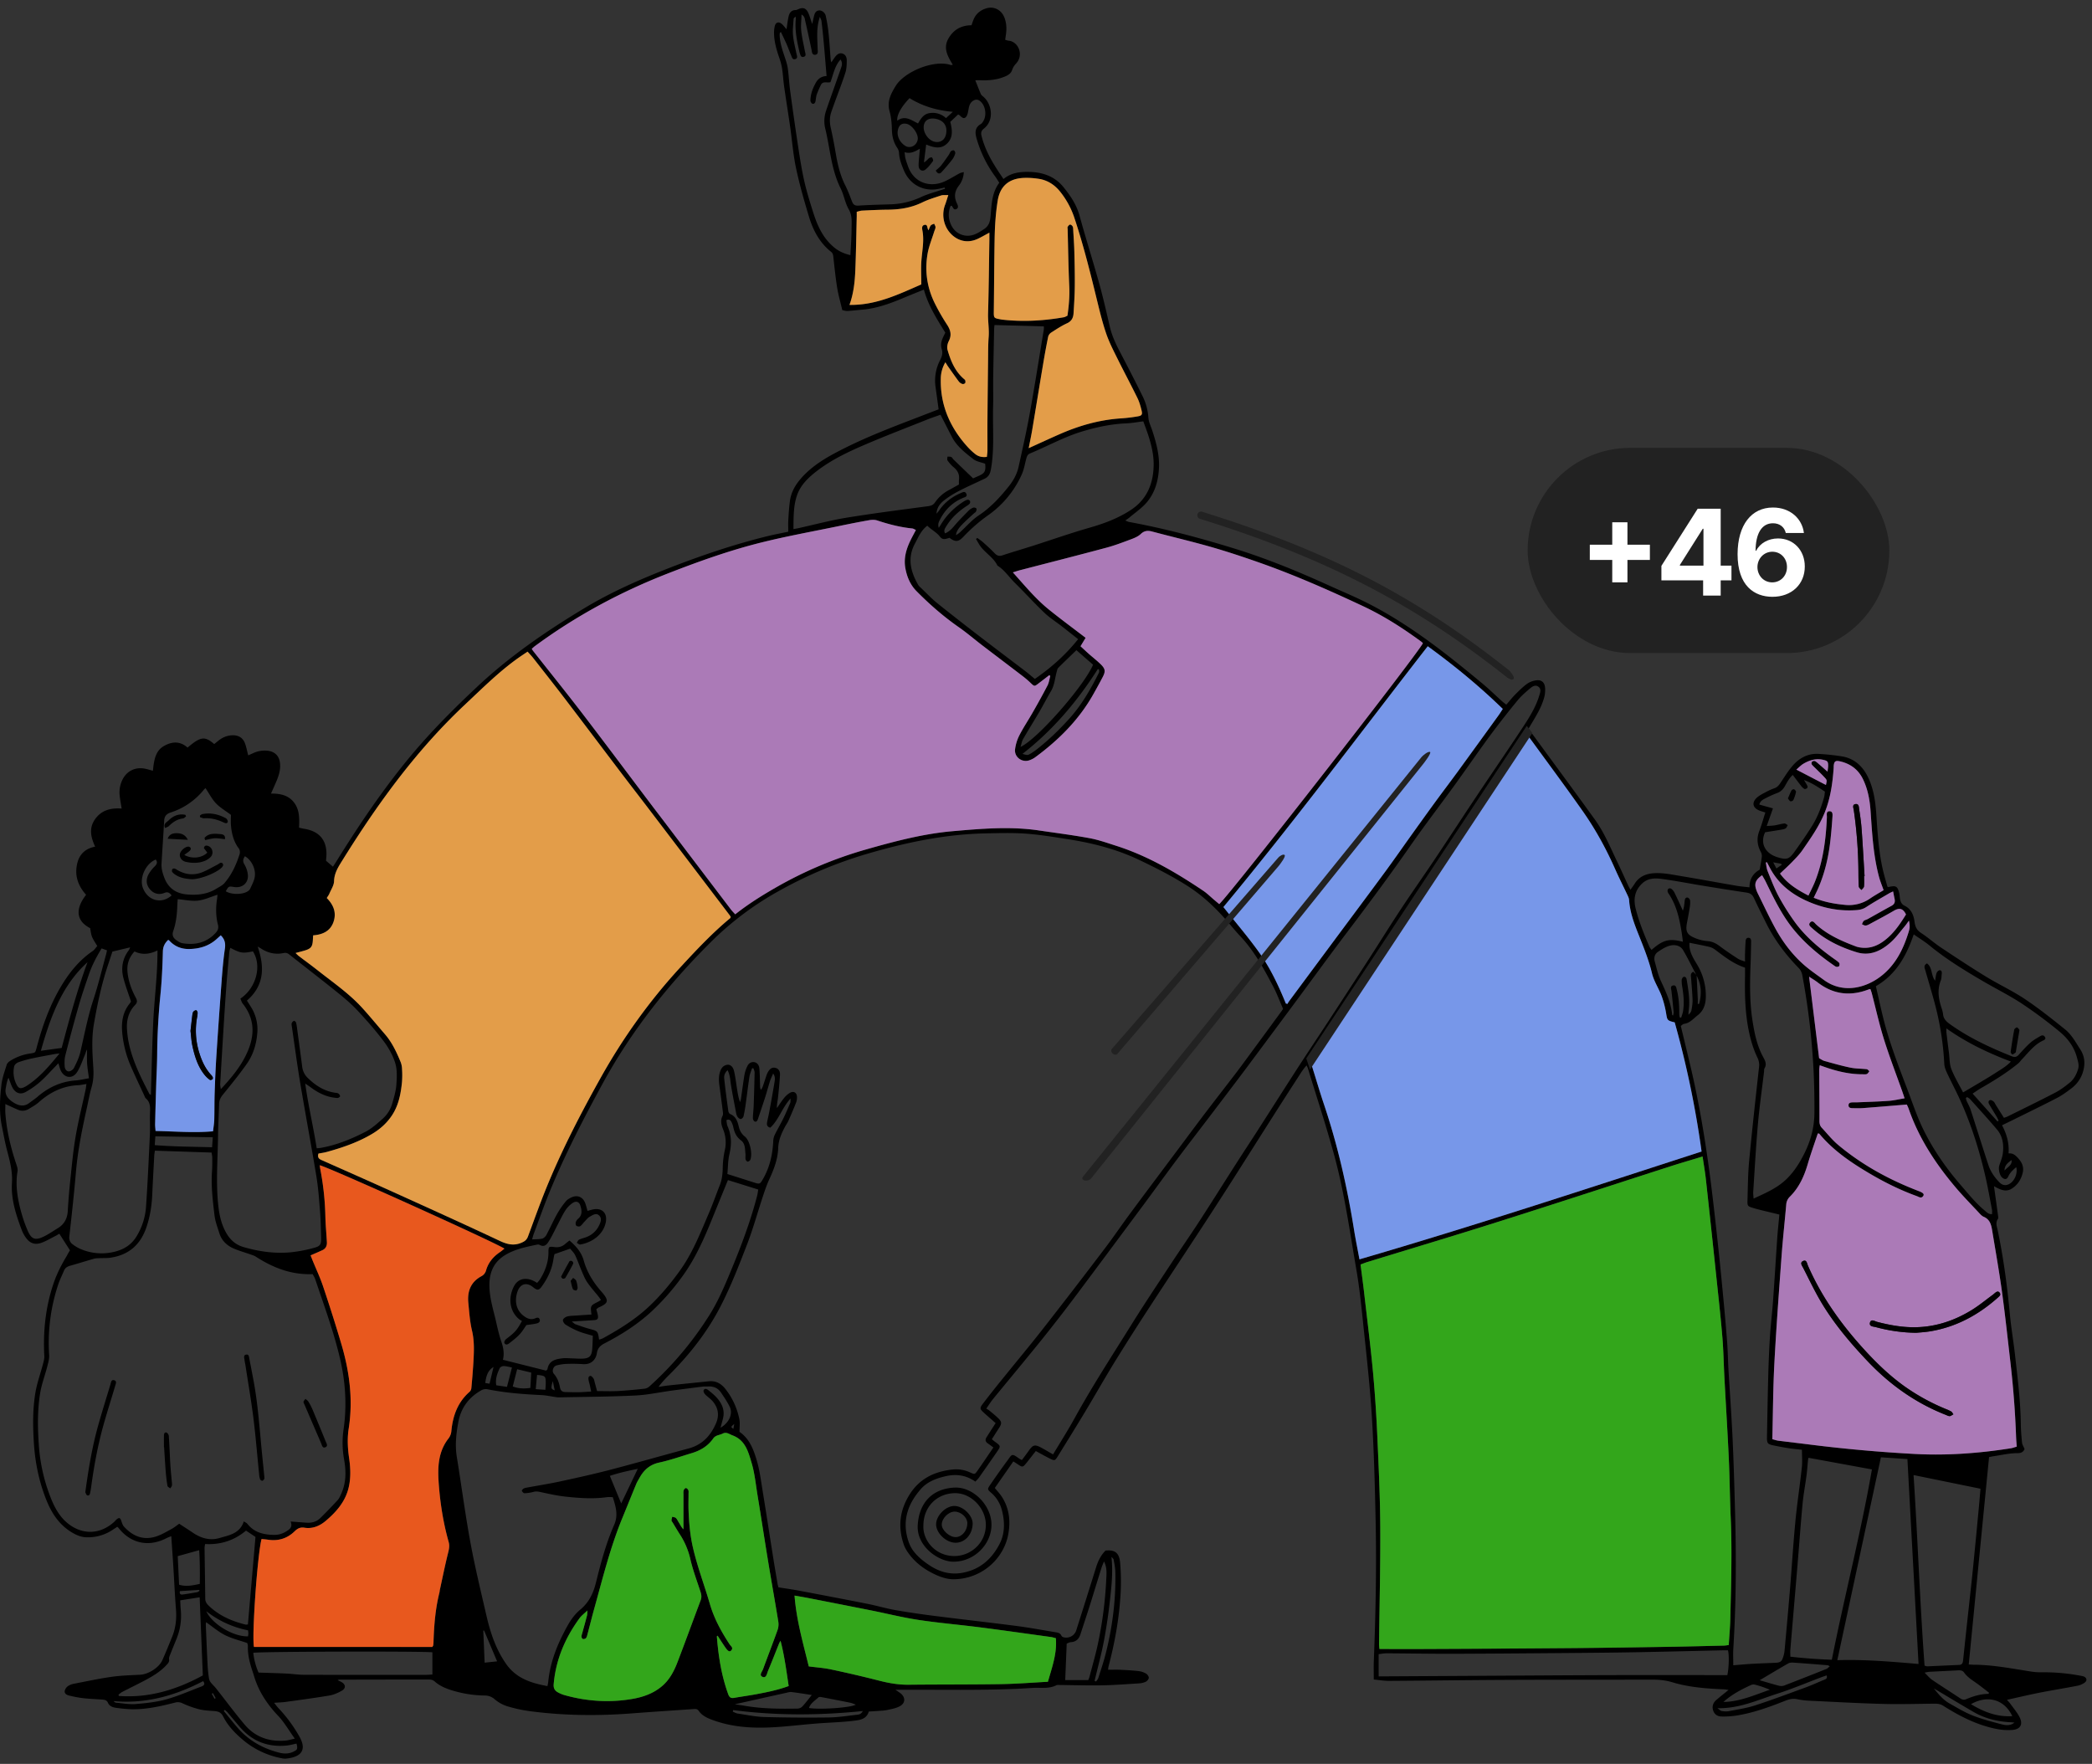
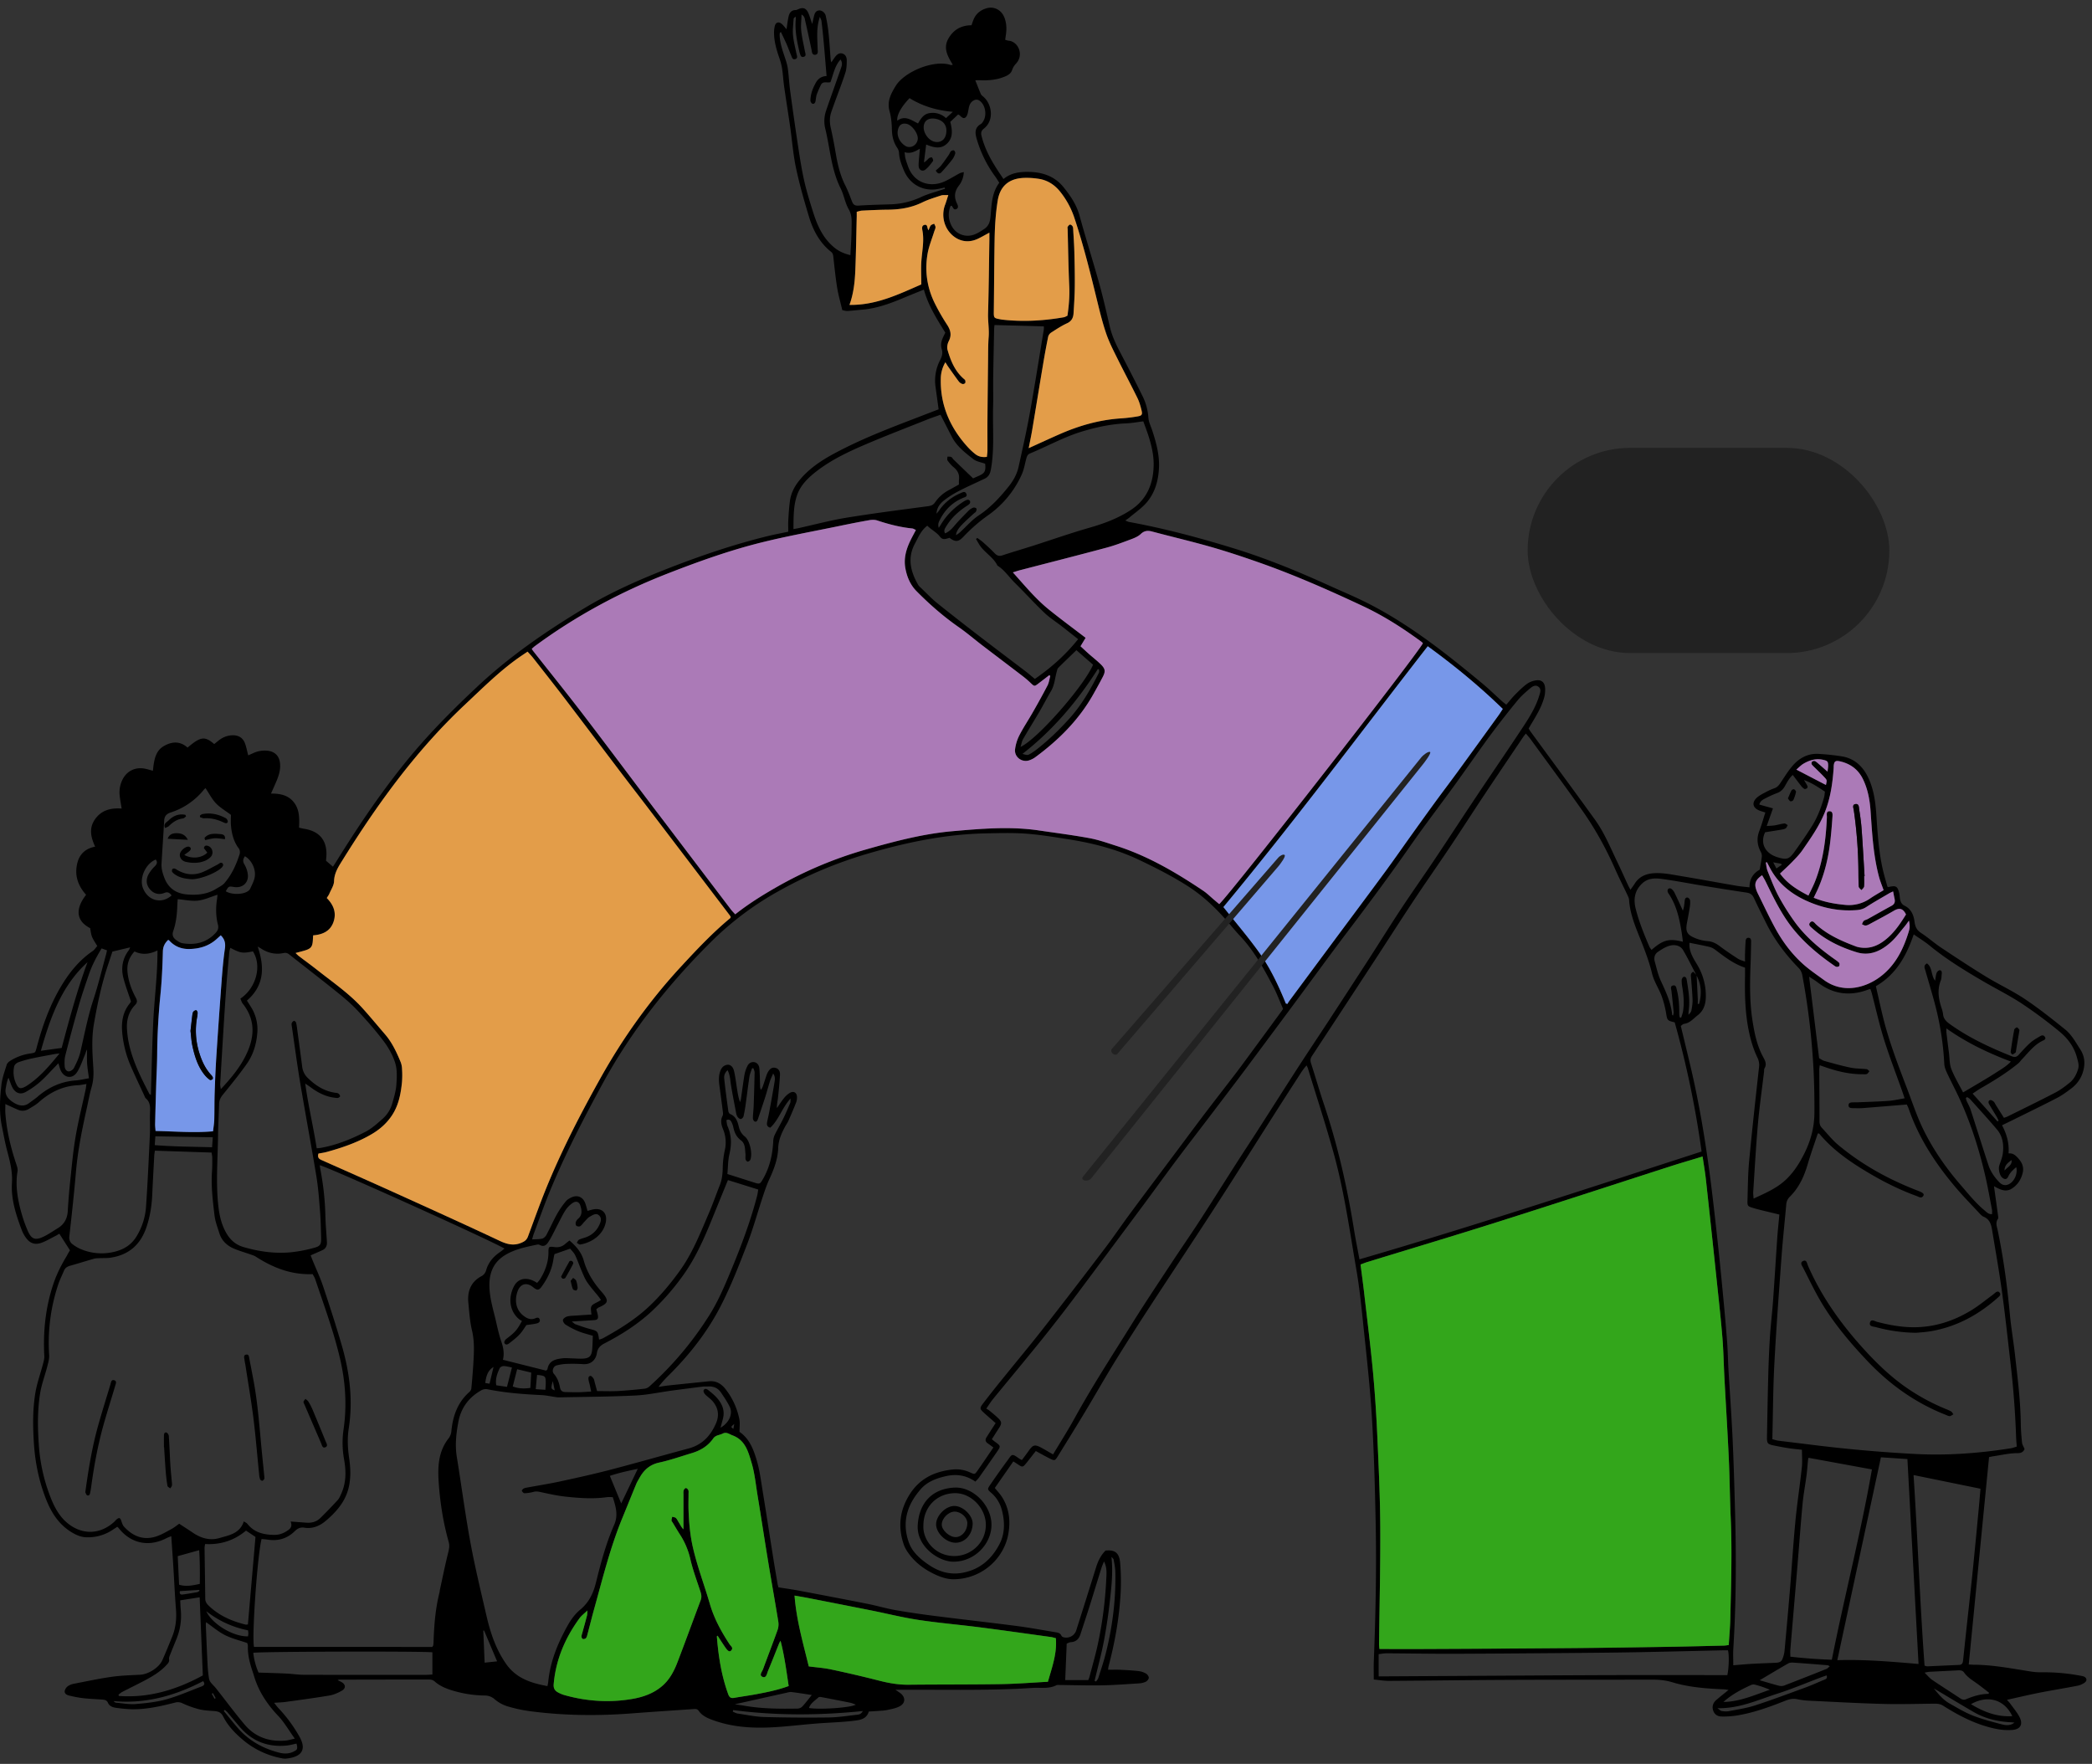
<svg xmlns="http://www.w3.org/2000/svg" width="255" height="215" viewBox="0 0 255 215" fill="none">
  <rect x="0" y="0" width="255" height="215" fill="#333333" stroke="none" />
  <g clip-path="url(#a)">
    <path d="m8.525 152.399-1.289-2.016c-.155.088-.34.202-.531.297-.529.269-1.04.577-1.594.785-.853.323-1.476.098-1.994-.657a4.032 4.032 0 0 1-.456-.847c-.7-1.863-1.334-3.774-1.204-5.774.096-1.459-.289-2.77-.638-4.125-.234-.908-.394-1.834-.585-2.753-.35-1.697-.254-3.406-.059-5.102.095-.823.397-1.626.643-2.427.057-.183.247-.356.42-.468a6.19 6.19 0 0 1 2.488-.907c.588-.086.575-.091.743-.715.68-2.569 1.56-5.061 2.915-7.361 1.011-1.721 2.24-3.261 3.913-4.405.23-.156.386-.421.56-.616-.705-1.124-.705-1.124-.864-2.171-1.683-.859-1.873-2.308-.497-4.066-.829-.928-1.322-2.014-1.174-3.293.152-1.321.778-2.283 2.274-2.58-.54-1.167-.792-2.314.053-3.43.802-1.06 1.923-1.299 3.18-1.21-.091-.587-.186-1.07-.24-1.56a3.499 3.499 0 0 1 .302-1.884c.52-1.129 1.588-1.663 2.808-1.412.288.06.57.149.94.247.03-.254.048-.485.084-.715.142-.925.372-1.802 1.276-2.31 1.004-.565 1.972-.595 2.863.202 1.587-1.352 2.096-1.423 3.245-.43.14-.11.29-.222.434-.347.528-.446 1.121-.712 1.823-.724.732-.012 1.247.317 1.5.99.17.454.255.94.39 1.457.198-.088.397-.175.594-.264a3.31 3.31 0 0 1 1.734-.304c.935.095 1.477.645 1.556 1.589.06.709-.129 1.374-.397 2.02-.217.52-.45 1.033-.706 1.617 1.14-.01 2.136.198 2.824 1.114.668.892.637 1.944.594 3.041.223.05.43.108.64.141 1.877.297 2.805 1.451 2.69 3.355-.01.171-.027.343-.043.536l.846.726c.176-.273.344-.53.507-.792 2.705-4.355 5.57-8.6 8.842-12.557 2.546-3.076 5.356-5.889 8.268-8.619 3.961-3.715 8.409-6.761 13.033-9.545 3.288-1.98 6.805-3.524 10.387-4.917 3.902-1.517 7.857-2.857 11.923-3.858.817-.2 1.642-.353 2.538-.544 0-.495-.023-.962.005-1.426.049-.789.095-1.58.205-2.362.137-.979.594-1.819 1.232-2.576 1.136-1.352 2.564-2.303 4.1-3.135 3.296-1.783 6.785-3.114 10.273-4.452.85-.327 1.7-.655 2.512-.966-.13-.955-.252-1.858-.378-2.757a5.385 5.385 0 0 1 .559-3.239c.223-.446.356-.849.201-1.337-.229-.728.094-1.355.438-2.006-1.022-1.651-2.08-3.295-2.615-5.254-.821.334-1.594.64-2.36.962-1.668.702-3.354 1.337-5.184 1.486-.59.047-1.18.126-1.772.156-.233.011-.47-.074-.631-.102-.223-.966-.477-1.83-.621-2.713-.197-1.217-.322-2.447-.458-3.674-.031-.278-.046-.529-.29-.723-1.392-1.108-2.189-2.614-2.687-4.268-.594-1.963-1.158-3.938-1.584-5.945-.353-1.664-.477-3.376-.72-5.064-.232-1.615-.494-3.225-.724-4.84-.105-.734-.142-1.477-.254-2.21A7.217 7.217 0 0 0 95 7.08c-.344-.986-.633-1.98-.65-3.032a3.329 3.329 0 0 1 .095-.88c.12-.458.466-.562.84-.256.203.165.355.39.588.654.084-.548.136-1.027.237-1.496.101-.469.312-.84.877-.845.115 0 .233-.068.344-.115.56-.238.926-.117 1.189.457.172.376.28.782.48 1.356.097-.424.149-.673.212-.921.084-.347.194-.684.62-.73.308-.034.726.245.817.645.161.723.279 1.454.354 2.191.109 1.032.164 2.07.245 3.104.021.132.05.263.085.391.184-.265.311-.463.452-.65.218-.288.481-.532.873-.432.391.1.553.453.556.798 0 .512-.011 1.051-.165 1.531-.4 1.248-.881 2.468-1.327 3.7-.144.396-.292.79-.419 1.19-.191.602-.182 1.204-.041 1.825a58.82 58.82 0 0 1 .595 3.058c.238 1.368.534 2.711 1.172 3.965.323.638.573 1.314.83 1.983.144.371.338.52.772.492 1.282-.085 2.567-.115 3.853-.155a9.468 9.468 0 0 0 3.795-.892c.843-.395 1.764-.623 2.651-.925.084-.03.17-.054.257-.08l-.032-.148c-.217.046-.435.092-.653.14-1.844.42-3.556-.45-4.305-2.189-.304-.706-.576-1.418-.614-2.203a1.268 1.268 0 0 0-.228-.606c-.457-.682-.624-1.422-.641-2.24-.015-.736-.084-1.492-.281-2.197-.337-1.207.152-2.121.752-3.103 1.024-1.674 4.582-3.239 6.711-2.542.042.014.095-.01.242-.032-.603-.998-1.202-2.006-.544-3.17.608-1.078 1.539-1.635 2.829-1.644.07-.202.139-.433.229-.656.297-.743.864-1.202 1.615-1.417.913-.261 1.798.217 2.154 1.111.254.638.294 1.298.211 1.97-.031.243-.069.484-.109.763.169.045.302.103.44.115 1.121.098 1.879 1.685.902 2.768a2.103 2.103 0 0 0-.491.793c-.165.513-.653.726-1.12.898-.897.33-1.833.398-2.78.36-.187-.007-.372 0-.595 0 .237.594.446 1.141.676 1.677.054.127.186.228.297.32 1.004.827 1.43 2.838.057 3.914-.321.252-.358.51-.261.898.459 1.836 1.428 3.409 2.478 4.944.056.081.109.166.19.289.955-.8 2.09-.892 3.144-.87 1.581.032 3.077.511 4.148 1.83.862 1.059 1.613 2.154 1.984 3.516.755 2.765 1.628 5.498 2.397 8.262.482 1.734.879 3.492 1.287 5.248.249 1.072.698 2.052 1.205 3.02.966 1.84 1.919 3.686 2.834 5.55.383.802.61 1.67.669 2.557.041.527.305 1.04.473 1.554.469 1.441.87 2.898.817 4.429-.055 1.567-.45 3.064-1.461 4.277-.607.73-1.433 1.277-2.165 1.902-.128.11-.275.197-.482.344.197.08.317.153.446.177 4.363.798 8.64 1.943 12.871 3.25 4.001 1.237 7.864 2.836 11.674 4.567 1.238.562 2.493 1.091 3.721 1.678 2.438 1.166 4.738 2.568 6.958 4.106 2.71 1.878 5.268 3.95 7.802 6.048.838.693 1.617 1.457 2.427 2.186.161.148.336.275.543.442.379-.436.712-.861 1.091-1.243.451-.456.911-.913 1.424-1.293a2.52 2.52 0 0 1 1.079-.427c.66-.105 1.061.197 1.129.864.038.44-.006.883-.131 1.307-.333 1.15-.96 2.164-1.57 3.183-.101.167-.198.336-.298.509.078.13.133.24.205.338 2.629 3.594 5.28 7.173 7.884 10.786 1.133 1.572 1.865 3.375 2.702 5.113.462.958.892 1.932 1.342 2.898.071.148.155.297.275.527.203-.292.372-.521.525-.758.574-.899 1.423-1.224 2.452-1.271 1.052-.047 2.068.169 3.09.34 2.292.382 4.577.804 6.868 1.199.503.086 1.015.124 1.579.191-.012-1.049.488-1.737 1.246-2.155.098-.588.199-1.09.255-1.597a1.008 1.008 0 0 0-.119-.549c-.443-.834-.536-1.672-.187-2.573.276-.712.478-1.453.735-2.251-.213-.069-.44-.132-.661-.212-.917-.33-1.048-1.048-.285-1.67.283-.232.621-.402.948-.573a7.32 7.32 0 0 1 1.078-.491c.361-.12.565-.362.763-.658.48-.716.93-1.464 1.494-2.11.812-.933 1.879-1.502 3.135-1.43.95.055 1.911.153 2.846.302 1.476.237 2.523 1.155 3.186 2.52.709 1.458.918 3.009 1.025 4.599.152 2.269.292 4.543.809 6.768.156.673.361 1.338.543 1.997.05.019.097.056.134.047.9-.223 1.108-.106 1.306.766.049.216.057.441.091.66.058.354.194.669.535.834.831.399 1.135 1.16 1.239 1.975.079.613.276 1.026.811 1.371.83.535 1.57 1.206 2.392 1.755 1.81 1.205 3.625 2.406 5.48 3.542 1.56.956 3.237 1.729 4.755 2.743 1.704 1.137 3.314 2.42 4.912 3.705.791.637 1.278 1.548 1.832 2.404.52.804.617 1.582.432 2.441a3.901 3.901 0 0 1-1.483 2.332c-.568.433-1.154.864-1.783 1.189-1.845.955-3.715 1.857-5.577 2.78-.35.173-.703.341-1.108.537.58 1.1.887 2.204.794 3.427.472-.029.749.148 1.053.464.557.579.87 1.155.658 1.969-.202.777-.604 1.394-1.279 1.841-.743.491-1.415.17-2.204-.273l.153 1.114c.115.832.232 1.663.342 2.495.017.121.047.281-.012.364-.337.473-.128.948-.029 1.418.709 3.393 1.161 6.822 1.486 10.272.152 1.625.434 3.235.616 4.857.315 2.801.672 5.599.71 8.424.01.766.074 1.533.148 2.295.026.248.181.482.309.803-.149.335-.349.498-.892.497-.953 0-1.908.234-2.861.371-.194.029-.386.075-.572.108l-2.476 25.278c.192.011.384.032.576.033 2.339.008 4.625.455 6.923.817.438.072.881.108 1.325.107a23.626 23.626 0 0 1 4.726.405c.148.02.293.051.435.094.415.149.488.524.12.777-.264.18-.562.304-.876.366-1.528.298-3.066.541-4.594.842-1.306.258-2.6.568-3.979.871.156.18.305.328.426.497.387.54.834 1.052 1.126 1.641.415.839.092 1.439-.837 1.527a7.096 7.096 0 0 1-2.056-.13c-2.337-.471-4.427-1.545-6.422-2.809-.34-.216-.675-.26-1.051-.256-2.104.018-4.21.086-6.312.029-3.018-.082-6.033-.251-9.05-.397a8.847 8.847 0 0 1-1.395-.181c-.513-.11-.966 0-1.44.187-1.957.773-3.932 1.498-6.025 1.819-.586.085-1.179.12-1.771.104-.479-.007-.858-.265-1.009-.743-.157-.492 0-.929.381-1.263.465-.403.952-.78 1.502-1.228-.216-.03-.387-.069-.559-.074-2.13-.095-4.259-.243-6.309-.867-.847-.258-1.681-.319-2.548-.317-5.843.015-11.686.004-17.529.031-4.802.021-9.605.09-14.407.12-.61.004-1.22-.102-1.894-.164 0-.789-.024-1.526.004-2.262.223-5.665.339-11.332.223-16.999-.091-4.329-.203-8.661-.474-12.981-.243-3.873-.695-7.735-1.094-11.597-.211-2.041-.431-4.087-.78-6.109-.802-4.652-1.446-9.343-2.688-13.906-.974-3.578-2.141-7.104-3.224-10.653-.028-.089-.074-.173-.155-.351-.455.496-.763 1.02-1.09 1.525a563.024 563.024 0 0 0-3.007 4.681c-1.819 2.856-3.626 5.722-5.45 8.573a609.949 609.949 0 0 1-3.916 6.037c-1.936 2.958-3.895 5.902-5.822 8.865a310.627 310.627 0 0 0-4.057 6.381c-1.255 2.042-2.435 4.129-3.671 6.182-1.096 1.821-2.216 3.626-3.336 5.433-.32.515-.386.53-.952.246-.565-.283-1.123-.602-1.709-.917-.409.521-.781 1.008-1.169 1.486-.411.507-.469.508-1.026.129-.159-.108-.325-.21-.544-.35l-2.258 3.238c.302.372.595.674.822 1.018.947 1.421 1.115 3.014.817 4.633-.543 2.953-3.202 5.445-6.666 5.475-.713.006-1.475-.23-2.135-.53-1.362-.619-2.566-1.486-3.433-2.749a3.958 3.958 0 0 1-.487-.909c-.743-2.138-.535-4.154.673-6.104 1.235-1.993 3.08-2.858 5.3-3.087a4.038 4.038 0 0 1 2.1.358c.557.254.579.245.907-.223.638-.912 1.258-1.835 1.932-2.818-.249-.181-.454-.344-.668-.487-.307-.203-.362-.453-.168-.759.358-.562.719-1.122 1.107-1.728-.465-.408-.931-.805-1.382-1.218-.572-.52-.595-.587-.112-1.221a118.63 118.63 0 0 1 2.155-2.733c1.691-2.096 3.418-4.161 5.079-6.282a774.356 774.356 0 0 0 7.6-9.873c1.048-1.378 2.017-2.815 3.046-4.206 2.091-2.824 4.201-5.629 6.303-8.441.962-1.287 1.917-2.579 2.891-3.858 1.183-1.553 2.383-3.094 3.571-4.644.496-.647.98-1.304 1.463-1.961 1.422-1.932 2.841-3.866 4.259-5.803.058-.079.107-.164.165-.252-.41-.932-.762-1.887-1.233-2.779-1.132-2.144-2.286-4.277-3.973-6.065-.678-.719-1.295-1.497-1.956-2.234-1.326-1.478-2.773-2.808-4.459-3.886-1.882-1.203-3.863-2.206-5.875-3.168-2.795-1.337-5.762-2.089-8.807-2.559-1.687-.26-3.377-.545-5.076-.665-1.626-.115-3.265-.065-4.897-.031-4.964.103-9.769 1.121-14.511 2.518a52.267 52.267 0 0 0-10.708 4.523 37.552 37.552 0 0 0-8.276 6.226c-5.202 5.176-9.72 10.874-13.237 17.351-2.293 4.222-4.498 8.481-6.333 12.923-.718 1.736-1.338 3.514-1.998 5.275-.075.201-.123.412-.2.675.46-.029.86-.007 1.231-.097.2-.048.411-.257.514-.45.455-.85.844-1.735 1.313-2.577.306-.534.658-1.041 1.052-1.514.179-.219.459-.381.724-.499.669-.297 1.299-.055 1.599.614.14.313.207.658.326 1.046.194-.052.395-.114.6-.162 1.147-.269 1.852.415 1.62 1.565-.298 1.494-1.692 2.465-3.114 2.697-.126.02-.281-.133-.422-.206.089-.13.148-.317.273-.379.261-.132.56-.192.837-.297a2.822 2.822 0 0 0 1.617-1.452c.18-.375.365-.828.025-1.182-.376-.394-.801-.075-1.15.116-.266.142-.463.416-.681.639-.171.174-.305.398-.502.525-.108.069-.366.039-.463-.049-.096-.088-.11-.315-.07-.456a.967.967 0 0 1 .298-.414c.52-.459.429-1.02.262-1.575-.14-.469-.507-.622-.925-.347-.35.231-.649.529-.882.876-.363.557-.643 1.168-.954 1.759-.346.657-.655 1.338-1.04 1.968-.25.41-.552.87-1.182.512-.095-.054-.248-.04-.366-.015-1.328.287-2.658.544-3.848 1.276-1.337.825-1.88 2.045-1.897 3.555-.015 1.351.343 2.643.669 3.938.245.984.428 1.988.755 2.944.258.755.43 1.491.223 2.312l5.27 1.325c.097-.107.152-.138.159-.178.185-1.065 1.017-1.236 1.876-1.328.415-.043.84.009 1.263.018.372.009.743.04 1.115.028.827-.029 1.114-.285 1.197-1.094.055-.56.056-1.124.082-1.694-.626-.191-1.205-.326-1.749-.547a10.324 10.324 0 0 1-1.572-.814c-.173-.107-.359-.417-.32-.583.04-.166.325-.362.536-.416.352-.09.731-.082 1.099-.108.61-.045 1.222-.084 1.836-.124-.135-1.086-.135-1.085.805-1.555.109-.055.209-.129.357-.223-.108-.148-.197-.287-.297-.414-.462-.579-.966-1.132-1.38-1.743-.288-.42-.475-.912-.68-1.385-.274-.634-.492-1.294-.793-1.915-.154-.318-.436-.575-.608-.795l-1.91.669c-.027.13-.09.365-.124.603-.175 1.23-.69 2.317-1.408 3.313-.371.52-.564.527-1.084.105-.785-.636-1.566-.409-1.895.552-.405 1.184-.124 2.287.75 2.95.435.331.891.536 1.442.289.19-.084.408-.125.507.117.111.273-.09.449-.303.504-.393.101-.804.136-1.306.213-.233.325-.494.781-.846 1.154-.385.409-.843.751-1.288 1.1-.193.148-.46.176-.555-.093-.042-.116.097-.364.223-.46 1.086-.827 1.31-1.065 1.924-2.202a2.588 2.588 0 0 1-.396-.25c-1.263-1.126-1.2-2.765-.594-3.95.536-1.06 1.658-1.223 2.833-.437a3.87 3.87 0 0 0 .35-.424c.623-1.003 1.032-2.073 1.035-3.279 0-.743.032-.754.743-.664.498.064.93-.049 1.305-.388.159-.143.332-.269.514-.414.817.694 1.46 1.451 1.734 2.424.412 1.465 1.175 2.692 2.178 3.826 1.002 1.134.77 1.412-.34 1.907-.087.038-.157.112-.3.217.058.223.13.451.178.685.098.482-.02.626-.508.654-.838.049-1.675.101-2.664.16.223.169.332.293.465.34.558.199 1.115.401 1.69.555 1.02.274 1.024.259 1.176 1.315.165-.056.333-.089.476-.167 2.021-1.114 3.977-2.325 5.66-3.919 1.384-1.313 2.6-2.769 3.715-4.324 1.549-2.155 2.5-4.599 3.532-7.006.487-1.134.892-2.303 1.348-3.453.258-.655.324-1.331.342-2.032.01-.716.09-1.43.24-2.131a4.218 4.218 0 0 0-.196-2.609c-.216-.537-.357-1.07-.062-1.644.09-.176.04-.437.014-.654-.129-1.031-.27-2.06-.408-3.09-.08-.594-.09-1.183.133-1.755.156-.4.424-.675.86-.721.343-.037.67.231.794.749.164.694.246 1.407.357 2.113.088.556.167 1.114.376 1.684a2.2 2.2 0 0 0 .106-.342c.148-1.002.272-2.006.438-3.007a4.17 4.17 0 0 1 .325-.982c.148-.334.406-.568.807-.539.347.024.643.313.682.764.063.714.063 1.432.087 2.148a.845.845 0 0 0 .112.474 2.63 2.63 0 0 0 .204-.381c.164-.466.31-.938.47-1.406a2.15 2.15 0 0 1 .183-.403c.259-.435.528-.578.897-.493.35.081.585.362.56.848-.049.936-.144 1.87-.246 2.801-.043.409-.148.811-.128 1.25.297-.418.567-.854.891-1.247.2-.252.445-.464.723-.623.434-.233.803-.008.831.483.015.246-.023.493-.11.724a59.598 59.598 0 0 1-.95 2.252c-.1.223-.253.425-.372.642-.445.827-.823 1.656-.856 2.643-.045 1.35-.527 2.601-1.094 3.826-.32.69-.559 1.419-.799 2.142-.637 1.924-1.173 3.886-1.901 5.774-.96 2.489-1.932 4.987-3.137 7.362-1.596 3.148-3.748 5.934-6.251 8.436-.486.486-.97.974-1.405 1.571.422-.061.844-.134 1.268-.18 1.622-.172 3.245-.336 4.867-.501.875-.089 1.523.297 2.04.966a8.68 8.68 0 0 1 1.679 3.675c.09.471.014.975.014 1.522 1.229.832 1.734 2.197 2.13 3.571.341 1.18.493 2.417.692 3.636.446 2.732.863 5.468 1.299 8.202.166 1.05.347 2.097.525 3.146.02.119.06.236.1.397.848.136 1.7.252 2.542.411 2.795.528 5.588 1.059 8.377 1.613 1.114.223 2.209.553 3.328.749 1.629.285 3.269.52 4.911.727 3.286.417 6.577.783 9.862 1.209 1.568.203 3.125.493 4.687.751.311.052.645.084.794.451a.37.37 0 0 0 .218.165c.317.094.658.062.951-.09.294-.151.518-.41.625-.723a1378.32 1378.32 0 0 0 2.428-7.712c.238-.765.58-1.465 1.148-2.033 1.036-.1 1.665.169 1.78 1.478.116 1.354.128 2.715.038 4.071-.188 2.894-.703 5.74-1.445 8.545-.03.114-.035.235-.064.433.51 0 .977-.019 1.441.003.765.037 1.532.075 2.292.163.319.04.626.144.904.306.163.095.337.347.328.52-.01.173-.211.398-.384.479a2.41 2.41 0 0 1-.861.194c-1.507.094-3.014.211-4.522.237-1.752.029-3.505-.029-5.258-.047a.471.471 0 0 0-.223.024c-.924.485-1.941.273-2.906.336-5.191.34-10.391.204-15.589.223h-1.139c.277.191.425.288.568.392.669.487.684 1.224-.037 1.619-.462.253-1.02.342-1.546.458-.36.08-.737.085-1.107.115-.37.029-.738.047-1.125.074-.297.998-1.197 1.046-1.967 1.138-1.446.173-2.909.202-4.362.317-1.403.112-2.803.27-4.207.385-2.83.231-5.639.211-8.363-.759-.711-.253-1.394-.53-1.842-1.175-.155-.223-.354-.231-.586-.214-2.493.176-4.988.335-7.48.526-4.16.321-8.312.287-12.45-.257a17.672 17.672 0 0 1-2.824-.61 4.475 4.475 0 0 1-1.534-.858 1.777 1.777 0 0 0-1.198-.446 14.172 14.172 0 0 1-4.161-.683c-.71-.231-1.381-.528-1.947-1.04a.965.965 0 0 0-.594-.223c-3.688-.006-7.377.004-11.066.012a.94.94 0 0 0-.162.069c.165.069.327.145.485.23.496.304.538.743.033 1.04-.464.269-.984.502-1.508.591-1.778.301-3.566.536-5.356.784-.413.058-.834.065-1.404.107.223.273.355.462.513.626a17.631 17.631 0 0 1 2.553 3.451c1.016 1.759.138 2.556-1.618 2.724-.24.023-.494-.034-.735-.084a10.27 10.27 0 0 1-4.607-2.281c-.923-.79-1.766-1.681-2.317-2.779-.258-.513-.624-.62-1.122-.654-.615-.043-1.242-.075-1.836-.223a12.186 12.186 0 0 1-2.013-.727 1.248 1.248 0 0 0-.91-.074c-1.753.446-3.517.85-5.342.805a18.396 18.396 0 0 1-1.845-.177c-.405-.051-.796-.208-.966-.599-.153-.349-.418-.38-.716-.402-.79-.058-1.583-.087-2.369-.176a15.103 15.103 0 0 1-1.674-.32c-.272-.064-.555-.228-.516-.541.027-.212.194-.454.371-.588.223-.154.477-.257.743-.302 1.529-.297 3.054-.625 4.595-.845 1.147-.162 2.316-.194 3.476-.254 1.01-.052 2.31-.861 2.72-1.783.42-.95.813-1.912 1.202-2.876.434-1.076.544-2.192.451-3.35-.138-1.75-.214-3.505-.324-5.257-.074-1.184-.16-2.366-.245-3.626-.21.087-.413.154-.6.251-2.416 1.241-4.557.404-5.833-1.263a1.074 1.074 0 0 0-.154-.129c-.167.111-.348.228-.527.348a5.4 5.4 0 0 1-3.23.928c-.578-.013-1.091-.209-1.606-.496-1.65-.925-2.618-2.385-3.288-4.077-.873-2.201-1.351-4.483-1.505-6.857-.135-2.086-.163-4.161.184-6.215.197-1.163.609-2.288.91-3.434.086-.326.19-.669.173-.996-.164-2.997.145-5.927 1.097-8.785.41-1.23.992-2.372 1.664-3.473.115-.238.257-.468.364-.648Zm198.28-33.526c.048.956.098 1.912.142 2.867.01.211 0 .423 0 .635l.161-.008c.33-1.189.286-2.352-.318-3.482-.537-1.023-1.041-2.067-1.626-3.061-.357-.605-1.034-.715-1.649-.548-.505.137-.978.446-1.42.744-.405.271-.521.719-.391 1.188.223.782.39 1.592.728 2.322.623 1.35 1.258 2.684 1.396 4.191 0 .013.042.022.109.056.026-.143.079-.275.068-.402-.08-.857-.165-1.714-.265-2.569-.031-.265-.188-.594.184-.684.371-.089.404.275.469.527.257.988.301 1.998.298 3.013.011.125.036.247.074.367l.158.013c.075-.245.174-.487.218-.737.172-.986.078-1.967-.074-2.946a4.675 4.675 0 0 1-.084-.883c.005-.14.117-.361.229-.397.228-.074.346.107.383.332.212 1.268.425 2.536.238 3.83-.021.149-.017.297-.024.442.212-.169.334-.357.371-.562.075-.411.145-.833.131-1.249-.03-.887-.112-1.773-.182-2.658-.023-.289-.113-.59.28-.764.133.143.263.283.396.423Zm-75.098-40.102c.328.302.664.62 1.01.927.482.425.994.817 1.451 1.267.573.562.609.869.241 1.572a76.018 76.018 0 0 1-1.173 2.146c-1.738 3.07-4.177 5.498-6.99 7.578a2.689 2.689 0 0 1-.851.434c-.898.248-1.783-.468-1.661-1.386a5.256 5.256 0 0 1 .52-1.677c.485-.945 1.08-1.832 1.607-2.755a94.198 94.198 0 0 0 1.822-3.312c.185-.356.233-.781.343-1.175l-.134-.086c-.464.357-.926.715-1.392 1.07-.39.297-.435.281-.798-.061a12.233 12.233 0 0 0-.949-.829c-1.668-1.28-3.347-2.545-5.017-3.823-.966-.736-1.884-1.53-2.877-2.223-1.858-1.294-3.546-2.771-5.131-4.375-.775-.784-1.18-1.76-1.37-2.823-.223-1.25.136-2.398.689-3.5.187-.372.389-.744.598-1.137-.176-.075-.304-.174-.441-.188-1.461-.148-2.869-.51-4.26-.972-.31-.104-.689-.09-1.019-.032-1.217.212-2.429.454-3.637.706-3.15.651-6.316 1.221-9.437 1.995-3.89.966-7.664 2.316-11.403 3.772-5.8 2.259-11.227 5.176-16.238 8.866-.134.098-.252.217-.394.34.075.114.126.197.185.272 2.006 2.546 4.042 5.07 6.014 7.642 2.784 3.633 5.522 7.303 8.281 10.956.567.75 1.142 1.495 1.71 2.244l8.08 10.64c.157.207.344.39.535.605 1.599-1.263 3.25-2.294 4.95-3.269a48.98 48.98 0 0 1 11.048-4.654c3.454-.984 6.924-1.9 10.514-2.212 3.501-.305 7.007-.61 10.517-.089 2.053.305 4.116.563 6.156.94 1.115.205 2.195.595 3.279.939 3.832 1.226 7.263 3.241 10.578 5.468.49.329.912.757 1.366 1.139l.59.494c1.693-1.648 24.457-30.827 24.826-31.813a2.734 2.734 0 0 0-.214-.19c-2.239-1.645-4.575-3.142-7.089-4.32-4.143-1.943-8.33-3.794-12.651-5.313-1.932-.68-3.884-1.331-5.855-1.896-2.378-.68-4.785-1.243-7.174-1.88-.546-.149-.975-.12-1.412.297-.293.28-.707.464-1.096.61-1.018.38-2.037.775-3.084 1.056-3.512.94-7.036 1.833-10.555 2.749-.256.066-.507.155-.853.262 1.455 1.616 2.771 3.226 4.391 4.533 1.438 1.16 2.927 2.256 4.476 3.443l-.622 1.028Zm75.826 62.196c-1.387.422-2.645.787-3.89 1.189-7.039 2.265-14.067 4.567-21.117 6.799-5.257 1.665-10.542 3.244-15.814 4.864-.297.092-.589.212-.872.314.162 1.274.327 2.473.464 3.674.366 3.195.768 6.385 1.067 9.585.244 2.609.405 5.229.52 7.846.164 3.634.334 7.269.352 10.904.026 4.749-.095 9.5-.148 14.25 0 .188.027.376.046.608 1.907 0 3.759.008 5.612 0 6.014-.032 12.028-.069 18.042-.11 3.864-.032 7.721-.093 11.581-.155 2.252-.036 4.504-.097 6.755-.149.189-.005.377-.043.589-.069.066-1.078.165-2.11.189-3.144.094-4.131.231-8.26.05-12.392-.104-2.373-.118-4.75-.228-7.121-.153-3.311-.361-6.619-.538-9.929-.085-1.605-.111-3.215-.24-4.817-.175-2.168-.413-4.331-.641-6.496-.45-4.278-.908-8.556-1.374-12.833-.093-.908-.257-1.804-.405-2.818Zm-168.719-.356c-.168.571.172.696.497.841 2.894 1.288 5.792 2.565 8.677 3.872 4.303 1.95 8.61 3.895 12.886 5.907.925.436 1.734.662 2.717.233.409-.179.624-.365.775-.771.826-2.23 1.622-4.467 2.541-6.655 1.821-4.338 3.987-8.51 6.282-12.617 2.74-4.904 5.978-9.442 9.789-13.568 1.915-2.073 3.847-4.131 6.026-5.936.032-.027.037-.086.065-.157-.043-.067-.09-.153-.148-.229a60005.58 60005.58 0 0 0-10.027-13.174c-1.004-1.319-2.023-2.627-3.027-3.948-2.35-3.093-4.687-6.197-7.044-9.287-1.263-1.653-2.551-3.284-3.833-4.92-.21-.266-.446-.51-.683-.773l-.605.407c-2.585 1.733-4.77 3.938-7.026 6.048a68.629 68.629 0 0 0-3.7 3.754c-4.273 4.676-7.892 9.84-11.228 15.209-.492.792-1.003 1.555-1.03 2.568-.014.509-.358 1.012-.57 1.511-.074.179-.2.338-.318.534.808.817 1.21 1.763.826 2.898-.392 1.158-1.348 1.564-2.487 1.653l-.038.657c-.047.707-.238.959-.913 1.169-.372.115-.752.206-1.19.325.121.127.249.247.382.36.767.586 1.55 1.151 2.307 1.75 1.882 1.486 3.875 2.847 5.492 4.642.927 1.03 1.807 2.101 2.714 3.149.871 1.008 1.42 2.199 1.921 3.413.103.277.158.57.162.866.035.52.033 1.041-.007 1.56-.14 1.412-.402 2.794-1.195 4.013-.633.974-1.486 1.729-2.473 2.313-1.717 1.014-3.588 1.658-5.503 2.184-.33.09-.672.133-1.014.199ZM185.99 89.408c-.156.202-.237.297-.305.397-1.574 2.338-3.156 4.672-4.717 7.02-1.412 2.118-2.781 4.264-4.197 6.379-1.457 2.178-2.967 4.322-4.416 6.506-1.641 2.471-3.236 4.974-4.859 7.457a4397.915 4397.915 0 0 1-7.566 11.534c-.197.298-.24.547-.129.892.535 1.647 1.01 3.313 1.561 4.954 1.688 5.008 2.849 10.138 3.685 15.351.19 1.188.433 2.371.661 3.605 14.022-4.091 27.822-8.645 41.703-13.142a117.705 117.705 0 0 0-3.277-15.747c-.906-.21-.905-.265-1.035-1.032a11.746 11.746 0 0 0-.546-2.144c-.353-.948-.952-1.823-1.184-2.792-.408-1.696-1.064-3.286-1.705-4.893-.52-1.308-.996-2.636-1.09-4.066-.014-.212-.122-.425-.216-.624-.484-1.03-1.004-2.044-1.464-3.085-1.103-2.496-2.408-4.885-3.976-7.114-2.064-2.934-4.205-5.813-6.316-8.713-.169-.237-.368-.45-.612-.743ZM35.427 185.46l1.914.142c.65.05 1.24-.106 1.709-.568a59.642 59.642 0 0 0 2.11-2.185c.21-.229.33-.548.46-.84.601-1.347.567-2.78.314-4.161a11.319 11.319 0 0 1-.048-3.674c.41-2.881.223-5.727-.434-8.549-.769-3.308-1.952-6.488-3.028-9.7-.074-.223-.214-.427-.313-.62-2.621.104-4.861-.792-6.96-2.149-.182-.117-.404-.177-.612-.25-.7-.248-1.421-.446-2.096-.743-.817-.365-1.434-.971-1.709-1.854-.217-.709-.498-1.417-.584-2.145-.211-1.79-.437-3.586-.307-5.401.038-.542.033-1.088.032-1.634 0-.188-.046-.376-.083-.643l-6.914-.23c-.033.26-.064.428-.074.594-.083 1.557-.173 3.113-.24 4.671-.06 1.417-.272 2.8-.742 4.147-.743 2.125-2.213 3.344-4.438 3.645-.414.055-.84.026-1.263.047-.223.01-.446.008-.658.066-.974.278-1.94.584-2.914.856-.36.101-.62.269-.761.627-.2.506-.462.989-.638 1.502a22.436 22.436 0 0 0-1.157 8.768c.03.471-.125.966-.245 1.432-.276 1.075-.68 2.127-.856 3.216-.334 2.057-.307 4.13-.164 6.215a21.375 21.375 0 0 0 1.47 6.561c.48 1.197 1.09 2.33 2.155 3.151 1.799 1.392 3.909 1.239 5.55-.237.11-.1.2-.223.313-.317.306-.255.446-.196.566.176.08.248.166.525.334.71 1.071 1.17 2.37 1.709 3.938 1.189.65-.216 1.252-.578 1.858-.905.321-.173.606-.413.932-.639.569.371 1.128.73 1.677 1.101.99.669 2.063.981 3.237.64 1.174-.341 2.485-.544 2.96-2.031.182.124.352.189.445.312.832 1.058 1.983 1.315 3.24 1.337.595.01 1.111-.173 1.602-.497.37-.243.663-.498.422-1.133Zm186.387-55.614a4.45 4.45 0 0 0-.058.503c.009 2.1.031 4.202.027 6.302 0 .32.067.584.279.81.658.702 1.263 1.474 1.993 2.088 2.93 2.452 6.242 4.258 9.804 5.623.549.211.719.375.576.595-.236.363-.529.119-.79.026-2.006-.727-3.911-1.672-5.748-2.754-2.268-1.337-4.437-2.803-6.141-4.856-.02-.024-.085-.012-.179-.023-.414 1.251-.864 2.501-1.239 3.775-.434 1.471-1.058 2.829-2.155 3.921-.268.252-.43.598-.452.966-.186 2.117-.419 4.231-.574 6.351-.317 4.34-.643 8.68-.873 13.024-.162 3.058-.17 6.124-.248 9.228.253.065.484.149.723.18 1.347.172 2.696.327 4.043.497 4.172.523 8.356.897 12.553 1.12 3.942.215 7.86-.074 11.757-.691.234-.037.46-.128.716-.202-.03-.427-.065-.793-.078-1.16a112.014 112.014 0 0 0-.683-9.024c-.333-2.898-.642-5.801-1.04-8.694-.342-2.497-.786-4.978-1.194-7.469-.113-.688-.269-1.345-1.027-1.665-.259-.11-.467-.364-.669-.58-.926-.993-1.879-1.965-2.756-3.002-2.428-2.869-4.476-5.974-5.715-9.559a5.378 5.378 0 0 0-.24-.544c-1.851.148-3.598.297-5.345.433-.395.03-.792.01-1.189.011-.256 0-.559-.018-.568-.334-.009-.371.324-.371.599-.376.173-.006.347 0 .52-.005 1.264-.054 2.522-.087 3.779-.177.63-.046 1.253-.199 1.936-.312-.118-.35-.201-.606-.291-.86-.749-2.114-1.56-4.209-2.229-6.347-.575-1.837-.989-3.724-1.477-5.588-.047-.18-.115-.354-.171-.52a1.562 1.562 0 0 0-.212.043c-2.229.859-4.31.622-6.222-.86-.32-.248-.676-.451-1.04-.692l1.22 9.935c.187.099.413.273.669.344 1.045.291 2.091.589 3.153.808.648.133 1.325.114 1.987.19.115.014.215.159.323.243-.101.118-.181.287-.309.341-.148.064-.34.034-.513.034-1.553.003-3.041-.339-4.498-.844l-.734-.253Zm-169.117 70.9c.058-.092.099-.13.107-.175.022-.121.036-.244.041-.367.063-2.055.223-4.098.725-6.102.024-.095.024-.197.045-.292.332-1.521.638-3.047 1.015-4.557.112-.445.192-.845.065-1.296-.669-2.365-1.048-4.782-1.219-7.231-.133-1.905-.06-3.773 1.182-5.375.212-.269.34-.595.365-.937.179-1.853.778-3.518 2.233-4.783a.719.719 0 0 0 .202-.441 87.88 87.88 0 0 0 .242-3.03c.078-1.33.149-2.649-.165-3.982-.261-1.098-.338-2.245-.446-3.376-.137-1.394.289-2.542 1.59-3.244a1.127 1.127 0 0 0 .577-.727c.272-.944.867-1.651 1.67-2.199.192-.13.367-.283.566-.438-1.369-.873-21.615-10.009-22.514-10.159.026.181.041.348.075.512a34.12 34.12 0 0 1 .61 5.675c.024 1.061.128 2.12.187 3.181.025.431-.13.783-.537.974-.465.217-.94.415-1.448.639.078.199.154.403.237.605.43 1.053.92 2.086 1.28 3.162.791 2.368 1.56 4.745 2.26 7.141.976 3.333 1.407 6.724.867 10.194-.188 1.207-.125 2.407.05 3.619.174 1.197.224 2.416-.063 3.615-.41 1.696-1.503 2.936-2.781 4.02-.732.62-1.605 1.002-2.605.839-.496-.081-.839.09-1.18.426-.908.892-2.007 1.229-3.27 1.035-.26-.039-.52-.055-.774-.081-.504 1.915-1.205 11.848-.924 13.152l21.735.003Zm75.665-23.466c.914-1.528 1.817-2.943 2.625-4.412 2.146-3.899 4.573-7.628 6.924-11.401 1.594-2.559 3.274-5.065 4.93-7.584 1.114-1.695 2.274-3.36 3.377-5.06 1.534-2.365 3.03-4.756 4.549-7.126.881-1.374 1.784-2.736 2.662-4.109 1.616-2.516 3.217-5.043 4.841-7.554 1.168-1.806 2.368-3.592 3.545-5.392a2565.39 2565.39 0 0 0 4.978-7.646c1.328-2.054 2.617-4.135 3.965-6.177 1.348-2.041 2.764-4.042 4.126-6.077 1.746-2.609 3.457-5.24 5.202-7.851 1.868-2.796 3.776-5.566 5.624-8.376.772-1.173 1.509-2.382 1.921-3.746.113-.371.28-.805-.137-1.083-.371-.25-.735.006-1.007.238-.526.446-1.058.905-1.493 1.436a106.393 106.393 0 0 0-3.338 4.262c-1.467 1.99-2.865 4.032-4.315 6.035-1.813 2.504-3.701 4.955-5.464 7.492-2.472 3.556-5.053 7.025-7.667 10.477-2.15 2.838-4.239 5.721-6.36 8.583a3526.82 3526.82 0 0 1-5.885 7.917c-1.467 1.959-2.951 3.905-4.432 5.854-1.391 1.831-2.8 3.649-4.178 5.489-1.305 1.741-2.574 3.509-3.87 5.256a3735.887 3735.887 0 0 1-8.197 11.009 207.442 207.442 0 0 1-4.222 5.451c-1.983 2.464-4.012 4.89-6.019 7.34-.277.339-.509.717-.829 1.173.123.064.242.136.355.217.379.317.769.624 1.12.971.428.424.425.645.09 1.161-.293.452-.58.907-.883 1.383.148.123.26.219.377.305.726.527.73.528.215 1.275a431.523 431.523 0 0 1-2.166 3.103c-.12.17-.281.312-.436.482-1.169-.817-2.382-.951-3.67-.649-1.13.264-2.212.679-2.98 1.56-1.512 1.725-2.262 3.689-1.611 6.028.163.588.391 1.109.762 1.585.525.673 1.179 1.195 1.883 1.662 1.263.84 2.6 1.217 4.147.908 2.102-.421 3.503-1.709 4.428-3.509.664-1.292.636-2.725.267-4.137a4.131 4.131 0 0 0-1.319-2.102c-.43-.379-.457-.434-.134-.902a98.473 98.473 0 0 1 2.145-3.028c.556-.743.481-.914 1.432-.216.104.063.212.119.323.167.281-.379.566-.743.83-1.122.514-.737.738-.803 1.523-.383.452.24.894.506 1.446.823Zm-40.534-3.253c1.04-.595 1.54-1.689 1.122-2.545-.302-.618-.695-1.196-1.084-1.766-.362-.53-.898-.752-1.54-.72-.222.011-.445-.009-.668.017-1.25.156-2.5.318-3.749.485-1.493.202-2.98.529-4.48.601-3.087.149-6.181.162-9.273.229-.124 0-.249-.01-.371-.03-.607-.085-1.212-.223-1.822-.252-2.175-.104-4.343-.266-6.482-.696a1.112 1.112 0 0 0-.837.129c-1.515.856-2.456 2.142-2.773 3.839-.262 1.408-.423 2.827-.188 4.271.563 3.464 1.017 6.947 1.652 10.397.556 3.012 1.278 5.994 1.967 8.98.481 2.08 1.152 4.087 2.401 5.866 1.227 1.748 3.037 2.321 5.029 2.691.04-.223.079-.362.093-.505.197-2.048.86-3.954 1.783-5.776.56-1.107 1.14-2.229 2.107-3.026 1.067-.88 1.6-1.987 1.924-3.3.594-2.399 1.233-4.794 2.229-7.066.52-1.188.179-2.25-.177-3.363-.267 0-.49-.026-.704.004-1.656.235-3.31.119-4.958-.055-1.004-.106-2-.316-2.987-.535-.344-.074-.652-.153-1.007-.055a4.775 4.775 0 0 1-1.095.167c-.113.005-.27-.168-.333-.297-.023-.049.14-.242.253-.293.176-.08.38-.1.575-.136 1.287-.238 2.582-.441 3.86-.718 2.026-.44 4.052-.885 6.056-1.408 3.205-.836 6.39-1.749 9.585-2.607 1.675-.445 2.707-1.571 3.355-3.102.416-.979.245-1.897-.458-2.692-.26-.292-.603-.51-.876-.793-.115-.121-.242-.36-.196-.479.109-.283.375-.204.555-.06.366.293.738.589 1.05.936.658.731 1.023 1.57.749 2.583-.087.333-.176.666-.287 1.08Zm7.312 25.963c-.066.125-.142.244-.195.372-.446 1.1-.87 2.208-1.331 3.302-.132.312-.2.903-.642.737-.505-.189-.08-.635.034-.945.585-1.601 1.204-3.19 1.776-4.795a2.12 2.12 0 0 0 .084-1.014c-.397-2.44-.834-4.873-1.235-7.312-.446-2.707-.86-5.42-1.303-8.128-.215-1.316-.342-2.663-.725-3.93-.397-1.312-.747-2.736-2.312-3.321-.418-.156-.743-.458-1.215-.213-.38.199-.846.166-1.147.599-.629.903-1.536 1.455-2.585 1.77-1.326.399-2.638.863-3.988 1.157-1.153.249-1.88.907-2.413 1.882-.13.238-.283.468-.386.718-.576 1.393-1.136 2.792-1.709 4.186-1.47 3.579-2.386 7.331-3.422 11.045-.285 1.023-.54 2.056-.813 3.083-.045.166-.084.351-.185.478-.07.088-.254.136-.372.117-.074-.012-.178-.18-.178-.278 0-.167.063-.336.108-.502.188-.692.384-1.383.562-2.077.044-.17.034-.353.055-.624-.385.372-.732.628-.973.959-1.752 2.405-2.888 5.056-3.143 8.05-.039.449.132.77.52.974.237.133.487.241.747.323 2.73.774 5.498.958 8.3.484 1.383-.235 2.685-.702 3.75-1.659.848-.761 1.366-1.759 1.766-2.798.966-2.514 1.884-5.049 2.835-7.57.133-.351.1-.661-.01-1.003-.436-1.337-.94-2.666-1.252-4.035a9.357 9.357 0 0 0-1.302-3.042c-.297-.456-.567-.928-.849-1.394-.051-.084-.142-.17-.142-.255 0-.149.054-.303.086-.454.148.045.343.049.445.149.154.148.245.371.364.555.185.293.332.616.562.824v-4.228c0-.173-.023-.357.027-.517.036-.116.17-.276.267-.281.097-.005.248.137.297.25.056.126.03.291.03.439 0 .668-.021 1.337 0 2.006.055 1.56.194 3.099.552 4.629.541 2.317 1.388 4.537 2.05 6.813.52 1.789 1.396 3.372 2.401 4.909.144.223.505.428.187.758-.19.199-.378.099-.722-.399-.318-.46-.618-.932-.932-1.411-.06.063-.087.078-.087.092.196 2.397.555 4.759 1.382 7.034.135.371.313.525.706.458.925-.161 1.857-.287 2.78-.46 1.284-.241 2.566-.499 3.89-.987-.283-1.849-.516-3.69-.995-5.52Zm124.505-23.276c-.595-.068-1.132-.116-1.668-.197a36.408 36.408 0 0 1-1.678-.309c-.862-.172-.932-.25-.916-1.118.047-2.522.09-5.044.159-7.566.042-1.533.104-3.065.203-4.595.092-1.43.266-2.855.371-4.284.187-2.589.342-5.18.52-7.769.066-.931.168-1.857.257-2.834-.477-.114-.905-.214-1.333-.321-.599-.148-1.203-.281-1.793-.459-.76-.228-.782-.244-.759-1.019.046-1.582.054-3.169.203-4.743.36-3.813.783-7.621 1.204-11.429a1.97 1.97 0 0 0-.188-1.135c-.526-1.096-.863-2.254-1.096-3.451-.42-2.155-.465-4.323-.425-6.501.006-.341 0-.683 0-1.035-1.408-.466-2.497-1.326-3.604-2.16a1.987 1.987 0 0 0-.707-.362c-.81-.193-1.634-.343-2.458-.512-.01.162-.01.326 0 .488.087.817.524 1.498.926 2.165a7.363 7.363 0 0 1 1.064 3.656c.029.977-.164 1.892-.983 2.522-.521.398-.942.957-1.664 1.052-.149.02-.285.177-.402.255.391 1.626.776 3.21 1.152 4.795 1.022 4.31 1.761 8.674 2.348 13.062.361 2.695.659 5.4.956 8.103.26 2.359.489 4.723.715 7.086.176 1.845.34 3.692.48 5.541.081 1.084.095 2.174.158 3.26.165 2.815.371 5.628.502 8.444.136 2.916.217 5.834.297 8.752.158 5.616.142 11.23-.205 16.84-.041.657-.006 1.319-.006 2.048.801-.064 1.511-.134 2.223-.175.966-.054 1.928-.089 2.892-.127.358-.014.712-.063.863-.435.135-.312.224-.642.264-.98.238-2.534.463-5.07.675-7.607.223-2.734.39-5.474.652-8.204.21-2.188.546-4.365.783-6.551.082-.7.018-1.417.018-2.191Zm-62.911-54.396.207.046c.042-.09.09-.177.144-.26 1.942-2.622 3.887-5.243 5.834-7.864 1.975-2.66 3.961-5.312 5.924-7.981 1.069-1.454 2.098-2.938 3.15-4.406.966-1.347 1.931-2.695 2.906-4.032.931-1.277 1.889-2.536 2.823-3.813 1.647-2.258 3.287-4.52 4.92-6.787.185-.255.349-.52.539-.81-2.876-2.797-5.923-5.297-9.148-7.64-8.312 10.695-16.351 21.492-24.907 31.79 1.49 1.877 3.008 3.641 4.356 5.529 1.363 1.913 2.362 4.05 3.252 6.23v-.002Zm-126.637-.355c.196.309.343.535.485.764.592.926.867 2.018.786 3.114-.098 1.384-.488 2.697-1.283 3.828-.908 1.292-1.913 2.52-2.909 3.749-.28.345-.457.679-.47 1.126-.033 1.311-.114 2.621-.13 3.931-.034 2.793-.267 5.584.022 8.379.122 1.175.354 2.287.924 3.331.487.892 1.156 1.526 2.145 1.815 1.894.553 3.825.828 5.791.641a17.31 17.31 0 0 0 2.898-.561c.694-.19.807-.446.788-1.153-.03-1.088-.047-2.179-.133-3.263-.113-1.429-.215-2.866-.446-4.277-.63-3.832-1.347-7.65-1.987-11.479-.372-2.243-.669-4.5-.999-6.751-.02-.148-.062-.306-.021-.438a.52.52 0 0 1 .27-.285c.052-.022.23.11.256.2.061.238.104.482.127.727.213 1.569.43 3.136.63 4.706.069.519.316.997.701 1.351.944.919 2.012 1.598 3.344 1.783.122.017.264.022.356.088.11.078.186.193.216.323.009.06-.152.188-.253.211-.139.029-.298-.006-.44-.024-1.089-.135-2.024-.621-2.891-1.263-.17-.127-.347-.242-.67-.463.384 2.756.997 5.294 1.4 7.891.207-.017.328-.02.446-.04 1.947-.339 3.761-1.073 5.498-1.97.777-.4 1.452-1.021 2.116-1.607a3.917 3.917 0 0 0 1.157-1.875c.21-.734.438-1.486.492-2.239.064-.878.116-1.821-.134-2.643-.288-.949-.81-1.874-1.411-2.675-.995-1.321-2.095-2.57-3.227-3.779-.757-.807-1.617-1.528-2.483-2.224-1.926-1.551-3.888-3.061-5.83-4.594-.214-.169-.409-.202-.68-.148-.994.206-1.913-.013-2.757-.57-.09-.06-.188-.107-.38-.215.858 2.506.806 4.74-1.314 6.58v-.002ZM118.97 65.7l.161-.13c.234.175.483.334.698.529.478.43.957.862 1.401 1.327.289.304.558.401.976.261 1.219-.407 2.452-.762 3.679-1.153 2.303-.738 4.592-1.544 6.917-2.21 1.774-.506 3.462-1.136 5.017-2.147 1.985-1.289 2.757-3.217 2.803-5.432.039-1.867-.609-3.635-1.263-5.387-.715.088-1.397.216-2.081.246-1.868.08-3.671.47-5.453 1.014-2.187.668-4.178 1.792-6.28 2.656-.304.125-.371.362-.446.628-.174.643-.28 1.318-.549 1.919a12.131 12.131 0 0 1-4.098 4.978 19.952 19.952 0 0 0-3.015 2.624c-.606.644-.997.668-1.698.133-.682.232-.892.206-1.189-.17-.427-.541-1.055-.825-1.515-1.31-.789.594-1.101 1.424-1.509 2.18-.954 1.764-.534 3.431.403 5.052.069.102.153.195.248.274.7.663 1.363 1.374 2.112 1.977a337.65 337.65 0 0 0 5.611 4.384c1.685 1.298 3.388 2.572 5.078 3.863.39.298.762.622 1.163.95 1.987-1.37 3.739-2.927 5.275-4.847-.701-.553-1.356-1.075-2.017-1.59-.703-.545-1.467-1.026-2.106-1.637-1.233-1.178-2.378-2.444-3.594-3.641-.708-.698-1.254-1.56-2.118-2.1-.455-.942-1.376-1.47-2-2.26-.239-.3-.409-.651-.611-.98V65.7Zm125.295 70.553c.192-.069.314-.098.423-.153 1.948-.966 3.906-1.916 5.835-2.92.63-.327 1.209-.769 1.765-1.217.508-.411.805-.987 1.005-1.612.16-.497.013-.923-.116-1.412-.352-1.344-1.137-2.378-2.155-3.212a55.647 55.647 0 0 0-4.581-3.403c-1.506-.99-3.132-1.794-4.691-2.704-2.263-1.322-4.5-2.685-6.534-4.356-.585-.481-1.24-.878-1.947-1.371-.892 2.627-2.149 4.885-4.612 6.316.268 1.169.52 2.325.796 3.475.743 3.111 1.892 6.086 3.028 9.065.634 1.66 1.189 3.363 1.972 4.953 1.202 2.447 2.758 4.681 4.548 6.75.923 1.065 1.799 2.172 2.891 3.078.257.214.482.494.924.466 0-.189.026-.359-.004-.52-.255-1.333-.489-2.671-.789-3.994-.743-3.262-1.749-6.439-3.138-9.487-.491-1.079-1.053-2.126-1.553-3.201-.164-.352-.32-.743-.338-1.122a35.351 35.351 0 0 0-1.165-7.377c-.353-1.337-.76-2.661-1.138-3.992-.083-.297-.272-.616.194-.875.685.498.467 1.445.99 2.111.064-.36.082-.661.18-.934.053-.148.242-.339.371-.342.242-.006.286.223.259.442-.034.27-.019.56-.117.805-.458 1.149-.27 2.266.101 3.385.086.233.144.474.175.72.051.576.4.906.843 1.223 2.331 1.671 4.904 2.859 7.553 3.921.364.148.599.066.845-.206.445-.495.891-.999 1.39-1.442.363-.323.8-.569 1.222-.817.282-.167.52-.103.635.274-.053.067-.098.179-.174.211-1.144.479-1.853 1.457-2.67 2.312-.168.175-.305.386-.49.538-1.403 1.145-2.939 2.093-4.506 2.993-.336.194-.652.422-1.046.679l3.033 3.39.138-.091c-.08-.163-.149-.332-.244-.489-.301-.511-.62-1.011-.914-1.527-.104-.182-.121-.421.124-.491.118-.034.314.078.425.178.123.112.188.287.281.433l.976 1.551v-.002ZM125.39 54.626c1.369-.62 2.577-1.181 3.798-1.716 2.395-1.05 4.879-1.755 7.504-1.919a19.407 19.407 0 0 0 1.986-.24c.5-.084.599-.223.481-.707-.129-.525-.276-1.06-.513-1.54-.817-1.665-1.694-3.301-2.517-4.962-.459-.928-.932-1.858-1.269-2.834-.419-1.212-.735-2.463-1.04-3.715-.855-3.505-1.714-7.009-2.856-10.437a10.22 10.22 0 0 0-1.719-3.175c-.695-.874-1.571-1.435-2.671-1.594a9.452 9.452 0 0 0-1.848-.102c-1.857.102-2.846 1.103-3.112 2.786-.246 1.544-.342 3.094-.372 4.65-.053 2.919-.062 5.839-.098 8.758-.011.892-.023.892.837 1.046.049.008.096.022.148.028 2.526.29 5.036.154 7.534-.281.16-.028.308-.128.456-.191.174-1.213.276-2.383.223-3.578-.107-2.321-.137-4.646-.199-6.97 0-.097-.037-.218.006-.29.069-.114.186-.264.293-.273.107-.008.254.127.313.236.065.122.059.287.067.434.049.864.113 1.727.135 2.592.036 1.412.07 2.82.056 4.23-.011 1.11-.083 2.221-.153 3.33-.034.54-.237.96-.801 1.215-.668.307-1.293.723-1.917 1.123a.886.886 0 0 0-.372.497 98.042 98.042 0 0 0-.619 3.355c-.454 2.706-.891 5.414-1.346 8.12-.115.656-.256 1.304-.415 2.124Zm79.747 60.166c-.058-.432-.099-.793-.157-1.152-.262-1.644-.614-3.258-1.56-4.675a.79.79 0 0 1-.155-.333c-.01-.103.037-.257.114-.31a.343.343 0 0 1 .327 0c.157.12.287.272.381.446.288.573.549 1.159.818 1.74l.223.493c.158-.429.185-.838.229-1.246.024-.223.149-.407.382-.337.122.036.264.232.274.365.016.296-.003.593-.056.885-.097.61-.213 1.217-.328 1.824-.195 1.027 0 1.454.982 1.848.478.2.984.326 1.501.371.607.04 1.07.284 1.536.636.709.536 1.45 1.029 2.196 1.514.23.148.52.213.86.349 0-.396-.007-.669 0-.936.017-.494.037-.989.069-1.486.014-.223.052-.484.347-.479.296.005.334.243.329.484-.019.817-.027 1.634-.058 2.447-.089 2.399-.148 4.793.227 7.179.235 1.498.533 2.977 1.248 4.324.266.5.541.93.209 1.493-.058.096-.033.242-.047.365-.257 2.159-.565 4.314-.756 6.479-.241 2.732-.388 5.471-.568 8.208-.015.234.026.472.046.809 1.505-.694 2.936-1.306 4.063-2.424.902-.895 1.564-1.949 2.133-3.094.778-1.56 1.21-3.184 1.217-4.914a94.459 94.459 0 0 0-.084-4.82 87.236 87.236 0 0 0-1.394-11.993 1.668 1.668 0 0 0-.471-.895c-1.578-1.622-2.928-3.414-3.938-5.449-.505-1.019-1.018-2.034-1.494-3.065-.189-.409-.462-.582-.897-.646-1.81-.267-3.615-.558-5.419-.853-1.659-.27-3.308-.603-4.972-.817-.796-.103-1.628-.089-2.304.541-.94.877-1.108 1.916-.804 3.121.402 1.589 1.02 3.097 1.659 4.597.061.142.174.263.266.399 1.411-1.228 2.127-1.42 3.826-.993ZM103.545 37.164c3.269.054 6.041-1.318 8.753-2.494 0-1.048-.052-1.964.012-2.871.088-1.226.356-2.439.129-3.679-.044-.24-.121-.61.228-.702.433-.115.315.38.509.649.114-.252.163-.446.281-.589.09-.108.269-.142.408-.21.059.148.172.293.165.435-.009.19-.114.371-.172.564-.27.872-.629 1.73-.787 2.622-.392 2.209-.048 4.335.996 6.328.405.792.852 1.562 1.338 2.307.446.669.641 1.291.241 2.061-.158.304-.239.743-.149 1.063.379 1.314.892 2.574 1.962 3.51.074.064.17.13.196.214.03.103.039.258-.018.33a.36.36 0 0 1-.317.104.92.92 0 0 1-.428-.278c-.458-.609-.891-1.234-1.333-1.858-.104-.148-.193-.304-.324-.513a3.994 3.994 0 0 0-.561 1.986c-.08 3.27 1.151 6.018 3.327 8.396.269.29.56.558.871.803.399.32.865.42 1.421.346.026-.272.068-.513.069-.754.006-1.21-.007-2.421 0-3.63.019-2.45.044-4.898.075-7.346.012-.966 0-1.932.074-2.893.074-.96-.105-1.898-.074-2.853.087-2.99.113-5.984.161-8.976.004-.26 0-.52 0-.876-.541.288-.966.534-1.402.743-1.916.904-3.465-.388-3.958-1.634a3.414 3.414 0 0 1-.028-2.534c.126-.337.223-.684.381-1.16-.376.016-.645-.027-.876.05-.773.253-1.56.487-2.29.843-1.349.66-2.764.88-4.242.892-1.041.008-2.076.062-3.112.112-.208.01-.412.09-.64.143v.505c-.054 2.2-.083 4.4-.174 6.599-.058 1.427-.207 2.85-.712 4.245Zm24.188 167.828c.505-1.777 1.129-3.466.966-5.313-.247-.061-.411-.116-.58-.14-2.888-.398-5.776-.811-8.668-1.182-2.498-.321-5.012-.53-7.505-.906-1.928-.291-3.828-.771-5.743-1.153a1226.76 1226.76 0 0 0-7.639-1.505c-.544-.106-1.091-.196-1.717-.308.232 3.011 1.04 5.782 1.733 8.632.919.12 1.836.181 2.725.372 1.957.416 3.907.87 5.849 1.363 1.181.302 2.358.511 3.584.499 3.762-.038 7.525-.013 11.286-.075 1.879-.027 3.753-.179 5.709-.284ZM13.7 115.991c-.183.556-.359 1.096-.538 1.634-.787 2.353-1.296 4.774-1.718 7.211-.304 1.765-.18 3.556-.068 5.334.05.798.013 1.567-.212 2.345-.235.805-.38 1.634-.561 2.458-.58 2.608-1.12 5.221-1.348 7.893-.222 2.61-.511 5.214-.8 7.818-.052.46.09.772.437 1.015.257.193.533.36.823.498a6.505 6.505 0 0 0 4.137.405c1.18-.263 2.155-.839 2.797-1.909a7.936 7.936 0 0 0 1.148-3.573c.205-2.952.335-5.91.474-8.866.04-.864-.018-1.733.014-2.601.025-.653.06-1.281-.501-1.764-.105-.09-.149-.253-.213-.388-.54-1.168-1.093-2.329-1.61-3.507a13.181 13.181 0 0 1-1.058-4.076c-.127-1.337.053-2.565.932-3.63a1.3 1.3 0 0 0 .128-.223c-.318-.974-.673-1.899-.92-2.853-.31-1.208-.124-2.358.65-3.377.064-.084.094-.193.17-.36l-2.163.516Zm59.081 53.571c.892 0 1.732.037 2.565-.009a60.791 60.791 0 0 0 3.244-.286c.211-.033.408-.128.567-.272a41.278 41.278 0 0 0 7.249-8.587c1.093-1.722 1.887-3.585 2.664-5.456 1.252-3.013 2.41-6.062 3.226-9.229.054-.208.075-.424.129-.728l-3.696-1.155c-.693 1.698-1.346 3.296-1.997 4.895-.97 2.383-2.015 4.722-3.541 6.822a29.207 29.207 0 0 1-3.706 4.235c-1.729 1.613-3.71 2.877-5.806 3.956-.531.274-.827.588-.926 1.199-.12.751-.645 1.392-1.68 1.33a19.422 19.422 0 0 0-1.853-.034 5.82 5.82 0 0 0-1.383.19c-.416.119-.604.712-.32 1.031.435.489.627 1.062.743 1.67.075.393.292.541.663.546.52.006 1.04.032 1.56.023.506-.01 1.012-.053 1.573-.085-.064-.307-.104-.52-.149-.732-.045-.212-.121-.429-.16-.647-.038-.218-.061-.498.228-.529.118-.012.292.202.382.348.09.147.1.329.149.495l.275 1.009Zm41.864-119.009c-.551.197-1.09.372-1.614.582-2.592 1.035-5.201 2.032-7.765 3.137-1.972.849-3.918 1.783-5.64 3.097-1.07.818-2.055 1.739-2.494 3.057-.433 1.302-.398 2.667-.416 4.065.232-.042.4-.067.565-.103 1.977-.436 3.938-.966 5.935-1.29 3.288-.538 6.597-.952 9.9-1.396.372-.05.633-.14.856-.465a4.763 4.763 0 0 1 1.709-1.51c.409-.222.812-.451 1.209-.672a4.399 4.399 0 0 1 0-.562c.09-.65-.148-1.138-.655-1.547a4.136 4.136 0 0 1-.739-.825c-.074-.104-.008-.308-.006-.467.155.014.329-.01.46.053.13.064.192.223.297.322.794.769 1.591 1.534 2.366 2.279 1.227-.549 1.608-.561 1.47-1.784-.496-.183-1.057-.258-1.442-.56-.986-.771-1.999-1.545-2.601-2.694-.456-.873-.9-1.752-1.395-2.717ZM229.27 177.632l-5.315 24.73c3.344-.106 6.634.183 9.901.463l-1.356-24.978-3.23-.215ZM20.481 114.576c-.382.376-.615.786-.632 1.396-.045 1.753-.12 3.511-.297 5.256a79.122 79.122 0 0 0-.4 7.253c-.008 1.235-.08 2.47-.118 3.705a776.48 776.48 0 0 0-.133 4.817c-.006.261.032.52.055.853 2.364.043 4.647.256 7.008.04.054-.493.135-.953.148-1.412.032-1.085.012-2.171.049-3.256.05-1.507.111-3.014.208-4.518.202-3.108.42-6.214.653-9.319.094-1.256.205-2.514.387-3.759.094-.647-.017-1.155-.508-1.625-.205.185-.4.371-.603.543-.927.789-2.013 1.101-3.22 1.125-1.01.02-1.829-.331-2.495-1.075-.007-.015-.038-.012-.1-.024h-.002Zm207.69 64.533-7.728-1.418a2.52 2.52 0 0 0-.06.297c-.062.615-.099 1.232-.18 1.844-.148 1.152-.371 2.296-.481 3.452-.239 2.559-.421 5.127-.635 7.685-.283 3.375-.575 6.749-.858 10.123-.022.262 0 .527 0 .843a63.86 63.86 0 0 0 5.056.372c1.551-7.81 3.549-15.462 4.888-23.198h-.002Zm5.078.687c.51 7.752.768 15.501 1.342 23.236.164.039.257.084.35.08 1.283-.054 2.567-.119 3.851-.172.454-.018.472-.331.508-.668.23-2.188.465-4.376.706-6.562.162-1.499.332-2.997.482-4.498.243-2.435.478-4.871.705-7.307.08-.829.149-1.66.213-2.442l-8.157-1.667Zm-18.464-73.118c-.803.565-.97 1.014-.718 1.766.056.164.123.323.201.478.704 1.416 1.367 2.854 2.127 4.24.883 1.611 1.981 3.084 3.343 4.318.802.725 1.709 1.338 2.585 1.974 2.297 1.683 5.023.995 6.888-.415 1.844-1.394 2.824-3.396 3.473-5.572.112-.376.103-.749 0-1.251-.223.305-.357.507-.511.69-.542.64-1.035 1.337-1.65 1.897-1.18 1.078-2.565 1.77-4.2 1.269-1.973-.603-3.824-1.486-5.384-2.886-.212-.189-.57-.415-.322-.715.324-.391.567.047.775.235 1.408 1.269 3.102 2.007 4.845 2.663.163.058.331.098.503.121 1.368.212 2.456-.361 3.428-1.24.892-.804 1.538-1.79 2.155-2.786-.354-.736-.804-.847-1.469-.459-.98.571-1.985 1.101-2.983 1.641-.149.081-.322.164-.486.169-.143 0-.289-.103-.433-.16.074-.14.118-.313.23-.409.124-.109.316-.135.467-.218.971-.537 1.931-1.089 2.911-1.618.371-.199.46-.476.371-.858-.064-.279-.111-.561-.177-.899-.217.105-.351.158-.474.23-.937.553-1.889 1.082-2.799 1.677-.376.245-.751.335-1.173.371-2.121.167-4.14-.245-6.066-1.11-1.872-.841-3.427-2.063-4.433-3.898-.148-.273-.289-.551-.433-.827l-.141.042c.069.344.087.708.216 1.028.414 1.027.809 2.07 1.324 3.046a28.59 28.59 0 0 0 1.839 2.957c1.318 1.89 3.052 3.359 4.915 4.686.223.158.454.308.64.501.07.075.063.279.013.388-.033.074-.211.115-.316.103-.105-.013-.223-.098-.324-.167-2.229-1.55-4.262-3.294-5.796-5.572-.985-1.464-1.744-3.047-2.513-4.622-.122-.261-.277-.508-.445-.808h-.003ZM.654 134.573c0 .408-.026.797.004 1.182.164 2.132.669 4.19 1.349 6.211.084.252.173.541.132.792-.273 1.624-.027 3.206.385 4.766.223.86.513 1.702.866 2.518.446 1.006.905 1.171 1.883.712.622-.292 1.193-.694 1.783-1.054.777-.475 1.15-1.17 1.204-2.081.074-1.257.177-2.512.309-3.767.188-1.768.344-3.545.644-5.294.33-1.923.809-3.819 1.219-5.727.043-.203.062-.412.105-.702-.408.061-.717.134-1.029.149-1.864.089-3.418.861-4.793 2.085-.346.309-.766.54-1.165.785-.424.261-.884.322-1.35.124-.496-.212-.982-.443-1.546-.699Zm167.396 69.764 14.183-.081c4.726-.026 9.453-.061 14.18-.074 4.726-.013 9.436 0 14.139 0 .194-.907.235-2.457.075-3.026h-.496c-3.612.081-7.224.175-10.836.239-2.92.051-5.84.074-8.76.098-4.455.036-8.908.074-13.363.088-2.722.007-5.443-.043-8.165-.057-.309 0-.619.065-.96.103l.003 2.71ZM114.16 62.616c.115-.149.237-.286.342-.437.655-.94 1.525-1.611 2.569-2.06.24-.104.549-.298.713.054.177.378-.191.43-.43.53-1.239.521-2.138 1.407-2.756 2.587-.152.29-.32.59-.168 1.05.128-.2.207-.316.279-.435.676-1.123 1.588-2.014 2.681-2.726.161-.113.339-.202.526-.263a.346.346 0 0 1 .305.127.357.357 0 0 1-.011.331c-.104.13-.26.223-.404.317-.98.649-1.836 1.425-2.452 2.439-.153.255-.371.516-.153.883.477-.208.792-.52 1.101-.891.555-.66 1.169-1.27 1.774-1.886a1.59 1.59 0 0 1 .556-.357c.107-.04.319.015.383.101.057.075-.004.266-.057.386-.035.08-.149.123-.223.19-.504.474-1.029.928-1.504 1.43-.324.343-.642.715-.705 1.24.209-.109.401-.25.568-.416.728-.669 1.385-1.442 2.199-1.981 1.451-.962 2.595-2.199 3.662-3.538.58-.726 1.018-1.525 1.215-2.433.466-2.15.96-4.294 1.35-6.458.613-3.404 1.15-6.822 1.715-10.235a2.249 2.249 0 0 0 0-.385l-6.012-.162c-.014.136-.041.305-.045.474-.041 2.003-.087 4.005-.116 6.007-.016 1.163.023 2.327-.01 3.488-.074 2.54.189 5.09-.268 7.625-.102.563-.298.911-.771 1.14-1.025.491-2.068.945-3.076 1.468a11.69 11.69 0 0 0-1.872 1.178c-.487.39-.888.902-.905 1.618Zm115.437 45.888c-.197-.568-.406-1.065-.545-1.582-.705-2.62-.851-5.316-1.036-8.004-.093-1.37-.324-2.694-.929-3.942-.583-1.204-1.549-1.9-2.829-2.185-.524-.116-.683.016-.738.534-.01.098 0 .197-.009.297-.132 1.83-.379 3.629-1.067 5.359-.676 1.7-1.718 3.169-2.744 4.651-.362.52-.822.982-1.263 1.443-.462.477-.958.92-1.464 1.403.914 1.258 2.138 1.995 3.467 2.683.297-.623.576-1.145.793-1.693.998-2.516 1.337-5.157 1.453-7.838.013-.302-.129-.76.338-.748.431.013.352.479.334.778a62.2 62.2 0 0 1-.231 2.659c-.223 2.052-.674 4.047-1.497 5.944-.164.378-.352.743-.55 1.161 1.258.521 2.512.748 3.793.869a4.544 4.544 0 0 0 3.097-.788c.526-.357 1.09-.67 1.627-1.001ZM95.192 3.91c-.096.058-.13.068-.131.081a1.667 1.667 0 0 0-.027.29c.031.953.342 1.84.64 2.733.149.441.293.892.357 1.352.124.905.163 1.821.286 2.726.321 2.35.654 4.698 1.012 7.043.206 1.342.42 2.686.723 4.012.287 1.25.67 2.481 1.057 3.706.533 1.692 1.247 3.284 2.707 4.417.535.415 1.136.659 1.843.833.052-1.092.138-2.128.139-3.163 0-.818.117-1.631-.35-2.439-.446-.776-.579-1.728-.981-2.537-.694-1.394-1.024-2.878-1.3-4.388-.173-.947-.335-1.9-.559-2.835a3.906 3.906 0 0 1 .067-2.19c.185-.563.384-1.122.581-1.68.426-1.212.858-2.42 1.279-3.634.103-.297.163-.614-.081-.985-.733.818-.877 1.838-1.227 2.762-.412.117-.924-.17-1.166.34-.187.374-.354.758-.501 1.15-.09.253-.099.534-.149.8-.041.211-.153.412-.388.333-.115-.039-.245-.26-.24-.395.023-.808.301-1.546.708-2.237.28-.475.722-.717 1.263-.735-.12-1.43-.228-2.78-.35-4.131a82.4 82.4 0 0 0-.272-2.577c-.017-.149-.105-.282-.195-.505-.462 1.337-.302 2.6-.275 3.852.006.297.14.743-.326.77-.372.02-.367-.386-.428-.673-.246-1.16-.493-2.322-.761-3.477-.056-.24-.048-.54-.446-.758-.02.723-.102 1.363-.036 1.988.088.833.291 1.653.446 2.478.05.258.216.595-.154.693-.37.098-.398-.276-.488-.52a1.322 1.322 0 0 1-.036-.144c-.297-1.279-.55-2.563-.44-3.889.008-.112 0-.222 0-.337-.158.074-.25.17-.256.272-.042.663-.133 1.333-.075 1.99.069.757.274 1.502.424 2.253.047.236.197.529-.121.642-.372.132-.437-.222-.538-.463-.194-.455-.356-.922-.554-1.375-.216-.49-.452-.965-.681-1.449Zm15.071 14.638c.043.328.047.55.103.76.089.333.206.659.322.985.725 2.018 2.7 2.619 4.468 1.814.626-.286 1.212-.662 1.823-.985.132-.07.29-.09.498-.149a2.846 2.846 0 0 1-.594 1.652c-.548.706-.61 1.398-.234 2.178.104.217.228.507-.046.663-.365.208-.425-.197-.594-.371-.02-.021-.08 0-.135 0a2.731 2.731 0 0 0-.036 2.091c.297.794.872 1.344 1.7 1.509.944.187 1.709-.292 2.462-.807.613-.42.7-1.01.756-1.667.115-1.374.169-2.77 1.048-3.946-.18-.277-.328-.534-.503-.77a14.56 14.56 0 0 1-2.203-4.423c-.244-.791-.372-1.497.495-1.986a.458.458 0 0 0 .104-.105c.633-.71.506-2.08-.237-2.671-.267-.213-.52-.229-.817-.052-.466.278-.528.73-.613 1.201-.054.298-.129.679-.337.84-.32.252-.557-.148-.812-.317a.47.47 0 0 0-.111-.025l-.936.887c.227.943.382 1.864-.36 2.611-.762.767-1.657.536-2.581.149l-.271 2.18c.268-.13.42-.345.612-.51.09-.079.343-.125.376-.08.086.117.171.354.11.435-.277.371-.564.76-.927 1.04-.362.28-.799.041-.817-.446-.015-.441.05-.886.083-1.329.017-.23.042-.46.071-.78-.613.357-1.136.648-1.867.428v-.004ZM25.054 96.07a1.76 1.76 0 0 0-.21.191 8.545 8.545 0 0 1-4.043 2.775c-.537.177-.758.466-.789.999-.1 1.751-.223 3.502-.323 5.253-.036.603.137 1.161.352 1.725.48 1.258 1.428 1.885 2.699 2.006 1.27.12 2.526 0 3.646-.702.332-.208.718-.38.966-.668.891-1.023 1.441-2.242 1.853-3.521.066-.203.041-.524-.08-.684-.626-.823-.873-1.77-.966-2.765-.049-.507-.01-1.022-.01-1.354-.716-.54-1.354-.902-1.83-1.412-.496-.527-.835-1.2-1.265-1.843Zm10.882 115.856c-.743-1.032-1.284-1.993-2.021-2.77-1.375-1.447-2.433-3.046-2.983-4.972-.033-.119-.074-.235-.114-.353-.35-1.036-.638-2.08-.603-3.195.004-.137-.058-.277-.075-.364-.942-.325-1.873-.542-2.702-.96-.817-.412-1.528-1.029-2.318-1.579-.019.112-.03.224-.034.338.07 1.655.136 3.311.223 4.967.027.52.086 1.035.163 1.549.035.185.115.358.232.505.192.25.435.459.63.706 1.166 1.475 2.282 2.991 3.493 4.425 1.29 1.524 3.006 2.111 4.983 1.937.306-.024.61-.124 1.126-.234Zm16.77-10.524c-1.256-.149-21.263-.096-21.832.063.09.83.306 1.642.64 2.406 1.189.041 2.304.069 3.41.121.717.034 1.43.149 2.146.149 4.95.013 9.901.015 14.852.006.241 0 .483-.022.785-.038v-2.707Zm-22.488-3.395.923-10.671-1.155-.767c-1.445 1.205-3.096 1.74-4.979 1.635a2.609 2.609 0 0 0-.074.446c.027 2.077.065 4.153.087 6.23.004.359.175.601.413.831 1.263 1.223 2.817 1.895 4.498 2.309.091.023.191-.007.287-.013Zm58.469-67.56c-.363.331-.446.694-.41 1.019.137 1.327.32 2.65.501 3.972.018.126.112.304.217.347.687.281.904.876 1.051 1.517.114.495.321.896.743 1.232.622.497.966 2.114.664 2.837-.045.107-.223.233-.323.223-.1-.009-.23-.178-.251-.297-.04-.215.01-.446-.015-.665-.064-.584-.013-1.24-.548-1.635-.535-.394-.784-.925-.918-1.547a2.778 2.778 0 0 0-.243-.696c-.1-.191-.253-.378-.612-.215.043.239.043.514.144.743.493 1.114.502 2.229.223 3.406-.183.776-.17 1.6-.246 2.415 1.153.366 2.212.701 3.27 1.04.656.21.703.198 1.053-.405.828-1.422 1.18-2.972 1.263-4.602a2.08 2.08 0 0 1 .168-.774c.335-.687.727-1.346 1.064-2.033.305-.619.572-1.257.841-1.893.046-.108.023-.244.044-.542-1.063 1.168-1.437 2.612-2.474 3.557-.396-.096-.441-.359-.392-.644.075-.414.182-.821.258-1.234.223-1.214.446-2.428.645-3.647.051-.317.129-.669-.163-1.077-.149.356-.283.614-.372.888-.21.659-.386 1.33-.594 1.989-.286.891-.59 1.783-.886 2.669-.068.202-.18.403-.412.297-.112-.05-.206-.274-.204-.417.008-.493.074-.985.094-1.479.05-1.356.088-2.713.115-4.07 0-.169-.092-.341-.142-.512l-.167-.006c-.11.342-.267.676-.321 1.027-.17 1.098-.297 2.203-.451 3.304a18.012 18.012 0 0 1-.271 1.533c-.032.135-.206.314-.33.328-.124.014-.297-.133-.389-.255a1.197 1.197 0 0 1-.182-.482c-.214-1.115-.433-2.229-.619-3.349-.1-.596-.094-1.216-.423-1.867Zm-60.613-14.916c-.05.196-.106.336-.119.48-.122 1.328-.25 2.657-.35 3.987a454.228 454.228 0 0 0-.357 5.323c-.142 2.27-.277 4.539-.406 6.808-.01.172.038.348.074.629 1.196-1.278 2.23-2.519 2.965-3.95 1.121-2.182 1.369-4.379-.29-6.469-.14-.177-.199-.418-.288-.615 1.947-1.309 2.64-4.04 1.525-5.759-1.252.253-1.489.228-2.754-.434Zm187.083-14.086c-.638 1.312-.034 2.576 1.515 3.047 1.12.341 1.4.257 2.08-.69.734-1.025 1.459-2.06 2.126-3.129.667-1.069 1.115-2.258 1.462-3.476.065-.23.074-.475.104-.704-.821-.54-1.578-1.066-2.549-1.412.182.31.32.514.423.734a.28.28 0 0 1-.053.262c-.085.064-.247.122-.324.082a1.253 1.253 0 0 1-.377-.34c-.339-.43-.665-.87-1.04-1.36-.424.379-.686.88-.959 1.366-.229.407-.525.691-.976.852-.462.174-.913.378-1.35.61-.322.162-.674.312-.79.784l1.663.462-.763 2.151c.406-.032.7-.035.986-.082.39-.063.772-.185 1.162-.23.129-.015.277.128.416.199-.081.134-.133.309-.249.393-.133.095-.32.127-.49.156-.654.114-1.311.214-2.017.325ZM18.393 133.449c.092-2.977.149-5.892.282-8.803.132-2.892.535-5.77.52-8.798-.985.485-1.895.561-2.796.124-.691.749-.948 1.573-.859 2.502.105 1.098.476 2.131.987 3.088.223.411.234.63-.07.949-.782.818-1.049 1.832-.978 2.937.03.519.094 1.035.192 1.544.454 2.281 1.492 4.332 2.55 6.373.01.017.042.021.172.084Zm6.33 70.77-.386-9.523-2.37.371c.023.402.03.768.065 1.131a7.452 7.452 0 0 1-.513 3.56c-.25.619-.507 1.235-.75 1.857-.078.203-.191.431-.16.628.052.331-.125.5-.31.702-.765.836-1.725 1.398-2.71 1.917-.897.473-1.81.914-2.709 1.38-.161.083-.297.222-.441.331.02.05.042.099.063.149 3.67.266 7.03-.764 10.222-2.503Zm109.848-13.894c-.106.268-.229.53-.315.804-.488 1.556-.961 3.116-1.451 4.672-.357 1.13-.736 2.255-1.1 3.383-.183.568-.52.939-1.156.978-.183.011-.36.115-.524.17l-.183 4.454h2.809c.053-.115.099-.233.138-.354.349-1.337.737-2.667 1.029-4.017a48.762 48.762 0 0 0 1.024-7.855c.038-.729.12-1.475-.271-2.232v-.003Zm-3.364-111.074c-.773.748-1.505 1.444-2.217 2.155-.107.106-.135.297-.18.456-.228.802-.264 1.655-.711 2.4-.494.826-.931 1.685-1.418 2.516-.649 1.108-1.332 2.196-1.974 3.308-.148.256-.191.573-.312.955 2.061-.938 7.741-7.43 8.842-10.018l-2.03-1.772Zm106.047 46.103c0 .259-.012.379 0 .495.099.832.203 1.664.31 2.495.084.658.055 1.361.29 1.961.382.978.938 1.888 1.432 2.85.69-.406 1.338-.784 1.983-1.169.656-.394 1.316-.781 1.958-1.198.622-.405 1.287-.764 1.888-1.39-2.818-1.073-5.414-2.305-7.861-4.044ZM21.662 109.602c-.014.204-.037.47-.046.737-.039 1.067-.145 2.129-.498 3.139-.186.532.007.862.4 1.136.223.153.468.315.723.356 1.56.255 2.946-.062 4.056-1.269.275-.298.372-.595.266-1.007-.262-1.018-.272-2.054-.11-3.092.025-.16.035-.324.056-.54-.838.263-1.597.625-2.386.713-.79.089-1.6-.102-2.461-.174v.001Zm-9.278 5.999c-.625 1.036-1.167 2.058-1.544 3.158-.434 1.263-.868 2.526-1.236 3.806a220.928 220.928 0 0 0-1.64 6.081c-.11.419-.105.879-.082 1.318.014.297.19.637.52.628.214-.006.516-.223.616-.425.305-.615.618-1.249.772-1.913.504-2.163.911-4.344 1.611-6.464.587-1.783 1.021-3.611 1.521-5.419.045-.161.075-.325.122-.531l-.66-.239Zm-1.715 1.679c-3.158 2.872-4.52 6.697-5.687 10.8l2.536-.345c.947-3.553 1.887-7.039 3.15-10.456v.001Zm229.097 16.441-.139.12c.017.112.045.222.082.329.158.359.367.7.487 1.07.734 2.253 1.438 4.516 2.176 6.767.264.807.748 1.495 1.337 2.104.25.26.568.409.94.313.772-.196 1.351-1.281 1.114-2.162-.388.339-.743.649-.957 1.114-.179.396-.423.431-.748.166-.325-.266-.497-1.077-.357-1.486.166-.49.371-.982.431-1.486.128-1.028-.003-2.047-.692-2.867-1.064-1.263-2.185-2.485-3.289-3.715-.101-.117-.255-.181-.385-.268v.001ZM7.114 129.606c-.195.205-.328.347-.463.485-.588.601-1.144 1.239-1.776 1.79-.541.47-1.13.882-1.758 1.228-.635.348-1.21.132-1.573-.498-.149-.254-.236-.543-.347-.817-.057-.142-.107-.287-.16-.43-.203.446-.262.879-.34 1.309-.148.822.338 1.326.934 1.705.596.379 1.27.577 1.931.068.334-.255.69-.483 1.008-.757 1.332-1.148 2.844-1.857 4.618-1.99.533-.04 1.06-.168 1.654-.267-.082-.643-.184-1.226-.223-1.813-.037-.562-.008-1.129-.008-1.693-.127.198-.165.417-.25.616-.308.725-.549 1.497-.971 2.15-.557.861-1.553.72-1.99-.213-.11-.243-.167-.51-.286-.873Zm235.281 76.861.046-.149c-.445-.343-.891-.694-1.342-1.028-.595-.438-1.25-.801-1.69-1.425-.195-.278-.499-.278-.805-.261-1.159.061-2.319.115-3.477.177-.131.007-.26.048-.537.101.375.361.622.674.936.886 1.144.777 2.313 1.515 3.465 2.279a.677.677 0 0 0 .692.06c.863-.361 1.752-.637 2.712-.64Zm-27.9-1.659c.886.256 1.614.482 2.353.669.211.053.434.044.64-.028a399.312 399.312 0 0 0 5.156-2.029c.133-.052.232-.185.397-.321-.155-.07-.215-.117-.278-.122-1.376-.11-2.749-.223-4.129-.315-.213-.014-.467-.014-.642.086-1.13.64-2.241 1.314-3.5 2.06h.003Zm-207.238-76.4c-.297.034-.419.04-.537.062-.942.178-1.887.341-2.823.544-.577.122-1.144.283-1.698.484-.198.074-.432.301-.473.495a3.27 3.27 0 0 0 .34 2.291c.198.361.428.427.807.271a2.98 2.98 0 0 0 .513-.29c1.496-.994 2.634-2.346 3.87-3.857Zm82.313 79.328c.421.064.83.121 1.236.19 2.13.363 4.278.371 6.428.334a.885.885 0 0 0 .57-.258c.38-.41.716-.862 1.15-1.397-.88-.132-1.673-.263-2.47-.36-.211-.025-.438.047-.652.095-2.071.459-4.141.922-6.262 1.396ZM24.355 193.06c.015-1.385.015-2.702-.074-4.106l-2.616.726.165 3.481c.854.265 1.644.094 2.525-.101ZM124.627 91.894c.618.169.625.18.969-.019.256-.15.501-.318.734-.5 1.451-1.123 2.761-2.395 3.992-3.755 1.525-1.686 2.638-3.63 3.641-5.647.048-.098.006-.24.006-.362l-.148-.06c-2.501 3.92-5.45 7.432-9.194 10.343Zm-13.761-79.931c-1.014 1.06-1.573 2.065-1.495 2.749.94-.697 1.718-.061 2.531.335.363-.642.728-1.193 1.493-1.272a2.355 2.355 0 0 1 1.915.623l.836-.769c-1.983-.172-3.693-.689-5.28-1.666ZM25.852 139.84l.085-1.216-7-.119c-.026.372-.048.679-.074 1.076 2.347.189 4.638.192 6.99.259Zm107.57 65.036.185.084c.093-.148.223-.279.272-.438.307-.966.636-1.924.885-2.903.832-3.274 1.259-6.602 1.188-9.983-.01-.514-.116-1.028-.209-1.535-.022-.122-.176-.223-.268-.329.2 1.759.026 3.456-.164 5.143a65.08 65.08 0 0 1-.743 5.058c-.31 1.647-.757 3.27-1.146 4.903Zm-44.06 3.567c-.013.067-.024.133-.035.199.196.074.387.194.59.223 1.075.159 2.15.391 3.23.422 2.62.074 5.243.088 7.863.056 1.133-.014 2.264-.194 3.392-.322.24-.027.536-.029.772-.461-5.358.548-10.59.565-15.814-.116l.001-.001Zm-13.64-25.189 2.016-4.215c-1.161.236-2.295.488-3.402.856.475 1.157.921 2.241 1.386 3.363v-.004Zm133.627 24.962c.249.176.364.318.498.338.289.043.594.075.881.02 1.064-.205 2.15-.359 3.176-.692 2.089-.679 4.147-1.451 6.21-2.206.743-.271 1.459-.606 2.191-.905.235-.095.478-.168.349-.553-.186.063-.366.118-.543.185-1.824.687-3.625 1.45-5.478 2.045-2.329.747-4.586 1.818-7.284 1.768ZM113.761 14.444c-.625-.024-1.04.268-1.147.813-.167.83.52 1.865 1.346 2.028.678.134 1.212-.238 1.352-.916.265-1.287-.605-1.857-1.551-1.925Zm131.523 194.739c-.923-1.968-2.931-2.658-5.037-1.459 1.554.939 3.17 1.578 5.037 1.459ZM222.569 95.682c.121-.562.14-.58-.122-.871-.346-.384-.726-.737-1.092-1.104-.173-.173-.365-.334-.513-.528-.052-.068-.036-.252.022-.322a.376.376 0 0 1 .318-.099c.133.037.253.143.363.238.385.329.763.668 1.217 1.063.035-.297.074-.482.074-.669.012-.57-.064-.657-.649-.783-.843-.182-1.615.052-2.331.464-.326.19-.594.48-.899.735l3.612 1.876Zm-12.495 111.77c2.006-.026 3.799-.851 5.66-1.486a12.651 12.651 0 0 0-1.827-.624.693.693 0 0 0-.431.032c-1.21.545-2.38 1.163-3.402 2.078Zm-111.469.736c1.309.223 5.089-.03 5.707-.406-.242-.087-.44-.187-.648-.229-1.182-.24-2.366-.468-3.551-.692-.113-.021-.281-.03-.35.034-.42.39-.948.693-1.157 1.293Zm-68.754-103.82c-.219.325-.297.607-.058 1 .214.359.354.758.41 1.172.145 1.04-.635 1.745-1.674 1.577-.645-.105-.662-.096-1.006.52.688.446 2.132.426 2.732-.039a.78.78 0 0 0 .245-.272c.196-.449.446-.891.54-1.365.197-.972-.361-2.13-1.189-2.593Zm80.435-89.301c-.39-.014-.625.187-.755.508-.331.817.059 1.725.817 2.205.551.35 1.35.025 1.507-.73.158-.753-.781-1.931-1.441-1.97-.048-.003-.097-.01-.128-.013ZM36.146 212.53c-.434.087-.816.197-1.205.235-2.278.223-4.188-.51-5.694-2.247-.52-.598-1.018-1.213-1.532-1.816a3.224 3.224 0 0 0-.314-.285l-.125.132c.578.703 1.137 1.421 1.737 2.105 1.349 1.537 3.061 2.479 5.027 2.981.591.149 1.174.153 1.74-.128.48-.237.518-.317.367-.977ZM18.984 104.771c-1.225.492-2.017 2.235-1.576 3.432.585 1.585 2.273 2.051 3.513.938-.23-.269-.426-.488-.858-.311-.655.268-1.283.132-1.754-.396-.492-.551-.55-1.216-.205-1.858.207-.36.464-.69.763-.979.27-.274.359-.511.119-.826h-.002Zm5.772 100.148c-3.413 1.774-7.005 2.789-10.914 2.428.11.112.217.19.328.199.787.069 1.583.223 2.361.161 1.253-.103 2.527-.235 3.732-.569 1.47-.409 2.879-1.035 4.31-1.577.296-.11.462-.297.184-.642h-.001Zm220.783 5.052c-.119-.013-.24-.033-.36-.039-1.626-.074-3.177-.429-4.595-1.248-1.43-.827-2.843-1.683-4.263-2.526l-.602-.355c.568.702 1.128 1.39 1.903 1.826.924.52 1.837 1.085 2.818 1.47 1.163.457 2.386.776 3.6 1.09.481.126 1.016.17 1.501-.217l-.002-.001ZM64.645 169.175c.036-.627.074-1.23.108-1.867l-1.716-.411-.536 2.099c.632.244 1.272.3 2.144.179Zm-39.498 27.216c.677 1.556 3.312 3.128 5.083 3.064.022-.116.037-.232.045-.349a3.266 3.266 0 0 0-.042-.385 11.92 11.92 0 0 1-5.086-2.33Zm37.256-29.709c-.398-.074-.706-.166-1.014-.169-.163 0-.416.116-.476.249-.297.642-.555 1.305-.422 2.092l1.306.193c.2-.778.387-1.506.606-2.365Zm-3.329 35.982 1.52-.16-1.587-3.755-.1.004c.054 1.266.11 2.531.167 3.912v-.001Zm7.408-33.259c.017-.334.039-.575.039-.818 0-.856-.049-.901-1.06-.998l-.16 1.737 1.181.079Zm-6.811-.743.487-2.041c-.743.458-.901 1.164-1.009 1.956l.522.085ZM24.319 193.91l-.037-.116-2.355.149c-.074.365.1.451.366.412a47.626 47.626 0 0 0 1.75-.285c.096-.015.181-.104.276-.16Zm220.88-52.516c-.371.312-.85.547-.864 1.287.413-.46.946-.659.861-1.287h.003Zm-28.011-35.982-.096-.134-.951-.17.393.749.654-.445ZM67.38 168.339c-.245.891-.231.957.24 1.133l-.243-1.133h.003Zm22.123 5.227c-.438.365-.438.365-.109.599.038-.22.073-.41.107-.599h.002Zm-63.356 33.497.144-.078-.337-.61-.14.074c.11.206.222.411.333.614Z" fill="#000" />
    <path d="M69.547 153.681c.21-.022.399.192.297.395a26.45 26.45 0 0 1-.93 1.681c-.045.075-.229.13-.316.101-.088-.028-.219-.216-.194-.265.323-.628.67-1.246 1.014-1.863.018-.028.088-.031.13-.049Zm.009 2.444.308-.365c.128.117.316.21.371.354.097.276.155.563.171.855.009.114-.113.338-.17.337-.142-.005-.362-.075-.408-.18-.123-.285-.171-.603-.272-1.001Z" fill="#000" />
    <path d="m131.708 78.772.619-1.027c-1.548-1.19-3.037-2.283-4.475-3.444-1.62-1.308-2.936-2.919-4.391-4.532.345-.107.594-.196.853-.262 3.519-.914 7.043-1.807 10.554-2.75 1.048-.28 2.067-.676 3.085-1.055.389-.149.802-.33 1.096-.61.439-.42.868-.446 1.411-.297 2.389.637 4.798 1.2 7.174 1.88 1.972.565 3.92 1.215 5.855 1.895 4.322 1.52 8.509 3.37 12.652 5.313 2.513 1.178 4.85 2.675 7.089 4.32.074.06.146.124.214.191-.372.986-23.133 30.167-24.826 31.813l-.59-.494c-.454-.382-.877-.81-1.366-1.139-3.316-2.229-6.746-4.242-10.579-5.469-1.083-.346-2.166-.733-3.278-.938-2.04-.378-4.103-.635-6.157-.94-3.51-.52-7.015-.216-10.516.088-3.591.313-7.059 1.229-10.514 2.212a48.984 48.984 0 0 0-11.05 4.653c-1.7.977-3.351 2.006-4.95 3.269-.19-.214-.378-.398-.535-.604-2.696-3.546-5.39-7.093-8.08-10.641-.57-.75-1.144-1.494-1.71-2.244-2.76-3.653-5.498-7.322-8.281-10.956-1.972-2.572-4.007-5.096-6.013-7.642-.06-.074-.108-.158-.185-.272.14-.123.26-.241.393-.34 5.011-3.69 10.438-6.607 16.238-8.866 3.74-1.456 7.513-2.806 11.403-3.771 3.121-.775 6.289-1.344 9.437-1.996 1.209-.251 2.421-.494 3.637-.706.33-.058.709-.074 1.019.032 1.391.461 2.799.825 4.26.972.137.015.265.11.441.188-.209.397-.411.764-.598 1.137-.553 1.102-.911 2.25-.689 3.5.19 1.065.595 2.04 1.37 2.824 1.585 1.603 3.276 3.08 5.131 4.374.994.693 1.914 1.486 2.877 2.224 1.67 1.277 3.349 2.543 5.017 3.822.33.26.647.536.949.829.363.342.408.356.799.06.465-.354.928-.712 1.391-1.069l.134.086c-.11.394-.158.817-.343 1.175a96.008 96.008 0 0 1-1.822 3.312c-.527.924-1.122 1.81-1.607 2.755a5.256 5.256 0 0 0-.52 1.677c-.122.918.763 1.635 1.661 1.387a2.71 2.71 0 0 0 .851-.434c2.813-2.08 5.252-4.508 6.99-7.58.401-.709.795-1.423 1.173-2.145.368-.703.332-1.01-.24-1.572-.458-.446-.97-.842-1.452-1.267-.342-.305-.678-.624-1.006-.926Z" fill="#AB7AB7" />
    <path d="M207.533 140.969c.148 1.013.308 1.909.407 2.813.468 4.276.926 8.554 1.374 12.833.229 2.164.466 4.327.641 6.496.129 1.601.155 3.212.241 4.817.177 3.31.385 6.618.538 9.929.109 2.371.123 4.748.227 7.121.181 4.132.045 8.261-.05 12.392-.024 1.034-.122 2.066-.189 3.144-.212.026-.4.064-.589.069-2.251.054-4.502.114-6.755.149-3.863.062-7.72.123-11.581.155-6.014.05-12.028.086-18.042.11-1.852.01-3.705 0-5.612 0-.019-.232-.048-.42-.046-.608.054-4.75.174-9.501.148-14.25-.018-3.635-.188-7.271-.352-10.904a167.142 167.142 0 0 0-.52-7.846c-.297-3.2-.701-6.39-1.067-9.585-.137-1.202-.302-2.4-.464-3.674.284-.102.573-.223.872-.314 5.272-1.62 10.557-3.195 15.815-4.864 7.049-2.229 14.077-4.532 21.116-6.799 1.243-.398 2.5-.762 3.888-1.184Z" fill="#33A61B" />
    <path d="M38.815 140.613c.342-.067.684-.11 1.014-.201 1.914-.526 3.79-1.17 5.502-2.184.99-.584 1.84-1.337 2.474-2.314.792-1.219 1.055-2.6 1.194-4.012.04-.519.043-1.041.008-1.56a2.626 2.626 0 0 0-.162-.867c-.5-1.214-1.05-2.404-1.922-3.412-.906-1.049-1.783-2.119-2.713-3.149-1.618-1.795-3.61-3.155-5.492-4.643-.758-.599-1.54-1.163-2.308-1.749a5.277 5.277 0 0 1-.38-.36c.437-.119.817-.21 1.188-.326.675-.209.866-.462.913-1.168.013-.195.023-.389.039-.657 1.138-.089 2.094-.496 2.487-1.653.383-1.133-.018-2.081-.826-2.898.118-.196.243-.355.318-.534.211-.5.555-1.003.57-1.512.027-1.012.537-1.775 1.03-2.567 3.335-5.369 6.955-10.533 11.228-15.21a70.035 70.035 0 0 1 3.7-3.753c2.256-2.114 4.44-4.316 7.026-6.048l.605-.407c.234.263.473.506.682.773 1.282 1.635 2.572 3.27 3.833 4.92 2.357 3.088 4.695 6.191 7.045 9.287 1.004 1.32 2.022 2.63 3.027 3.948 3.344 4.39 6.686 8.781 10.026 13.174.058.074.105.162.149.229-.028.074-.034.13-.066.156-2.179 1.806-4.11 3.864-6.026 5.936-3.81 4.126-7.05 8.665-9.789 13.569-2.295 4.107-4.458 8.278-6.281 12.617-.92 2.188-1.715 4.428-2.541 6.654-.149.407-.367.595-.775.772-.983.429-1.792.202-2.718-.233-4.275-2.012-8.582-3.957-12.886-5.908-2.884-1.307-5.783-2.583-8.676-3.871-.325-.143-.666-.269-.497-.839Z" fill="#E39D49" />
-     <path d="M185.989 89.41c.244.293.446.506.613.742 2.113 2.898 4.254 5.779 6.316 8.713 1.568 2.229 2.873 4.618 3.977 7.115.46 1.04.979 2.054 1.463 3.084.094.199.202.412.217.625.093 1.429.569 2.757 1.09 4.065.64 1.607 1.296 3.195 1.704 4.893.233.966.832 1.844 1.184 2.793a11.8 11.8 0 0 1 .547 2.143c.129.767.128.823 1.034 1.032a117.392 117.392 0 0 1 3.277 15.747c-13.881 4.497-27.681 9.051-41.703 13.142-.228-1.234-.471-2.416-.661-3.605-.836-5.213-1.997-10.343-3.685-15.351-.553-1.641-1.028-3.307-1.56-4.954-.112-.343-.069-.59.128-.891 2.53-3.84 5.052-7.685 7.566-11.535 1.623-2.483 3.218-4.986 4.86-7.457 1.448-2.184 2.958-4.327 4.415-6.506 1.416-2.115 2.787-4.26 4.197-6.38 1.56-2.347 3.143-4.68 4.717-7.019.067-.1.148-.196.304-.397Z" fill="#7797E9" />
-     <path d="m221.815 129.846.731.255c1.457.505 2.945.847 4.498.843.173 0 .365.031.514-.033.127-.054.207-.223.308-.341-.108-.084-.207-.23-.322-.243-.662-.074-1.338-.057-1.988-.19-1.062-.219-2.107-.52-3.153-.809-.253-.07-.479-.244-.668-.343l-1.221-9.935c.365.241.721.446 1.04.692 1.912 1.481 3.989 1.719 6.222.859a1.71 1.71 0 0 1 .213-.043c.055.169.124.343.171.521.488 1.864.902 3.751 1.477 5.588.668 2.138 1.481 4.235 2.229 6.347.09.254.172.509.29.859-.683.114-1.305.266-1.935.312-1.258.091-2.519.124-3.779.178-.173.008-.347 0-.52.004-.276.007-.609 0-.599.377.008.316.311.334.567.334.396 0 .794.019 1.189-.011 1.748-.134 3.492-.282 5.345-.434.09.177.17.359.24.544 1.239 3.585 3.287 6.687 5.715 9.56.877 1.037 1.83 2.006 2.757 3.002.202.216.41.469.668.579.758.321.914.977 1.027 1.666.408 2.488.852 4.972 1.194 7.469.396 2.89.705 5.796 1.04 8.693.344 2.999.572 6.007.683 9.024.014.367.049.734.078 1.161-.256.074-.482.165-.716.202-3.896.613-7.814.906-11.757.691a180.682 180.682 0 0 1-12.552-1.12c-1.347-.17-2.697-.325-4.044-.497-.238-.031-.469-.116-.723-.18.078-3.105.086-6.167.248-9.228.23-4.344.556-8.684.873-13.024.155-2.12.388-4.235.575-6.352.022-.367.183-.713.452-.966 1.096-1.091 1.72-2.451 2.154-3.92.372-1.274.825-2.527 1.239-3.775.094.01.16 0 .18.023 1.703 2.053 3.872 3.518 6.141 4.856 1.836 1.082 3.741 2.027 5.748 2.753.26.094.553.338.789-.026.143-.223-.027-.386-.576-.594-3.56-1.366-6.874-3.17-9.803-5.623-.734-.615-1.338-1.386-1.994-2.088-.212-.223-.279-.49-.279-.81.004-2.101-.017-4.202-.027-6.302a4.49 4.49 0 0 1 .061-.505Zm16.291 42.545c-.122-.16-.174-.282-.266-.337a4.592 4.592 0 0 0-.602-.284 25.309 25.309 0 0 1-5.068-2.77c-1.926-1.373-3.602-3.014-5.178-4.766-2.696-2.998-5-6.256-6.621-9.97-.111-.255-.148-.77-.602-.553-.42.202-.099.595.027.838.788 1.541 1.528 3.114 2.437 4.58 1.542 2.488 3.437 4.712 5.453 6.832 2.698 2.837 5.817 5.053 9.473 6.493.16.063.325.163.487.161.144-.002.276-.126.463-.224h-.003Zm-4.522-9.936c.376-.039 1.07-.074 1.75-.189 3.165-.538 5.863-2.016 8.234-4.139.167-.149.357-.327.17-.564-.188-.237-.394-.102-.576.047-.095.078-.187.163-.286.235-.837.613-1.639 1.28-2.519 1.823-2.256 1.392-4.712 2.173-7.383 2.108-1.411-.034-2.796-.297-4.165-.652-.289-.074-.754-.406-.879.107-.117.475.441.458.732.537 1.605.439 3.261.67 4.925.687h-.003Z" fill="#AB7AB7" />
-     <path d="M52.697 200.747h-21.74c-.281-1.307.42-11.241.923-13.152.252.025.515.042.775.081 1.263.194 2.36-.143 3.269-1.035.342-.336.685-.507 1.18-.426 1 .163 1.874-.219 2.606-.839 1.278-1.084 2.37-2.324 2.78-4.02.29-1.199.238-2.419.065-3.615-.176-1.212-.239-2.412-.05-3.619.539-3.47.108-6.861-.868-10.194a199.843 199.843 0 0 0-2.26-7.141c-.36-1.076-.85-2.109-1.28-3.162-.083-.202-.159-.406-.237-.606.508-.222.983-.421 1.448-.639.407-.191.561-.542.537-.973-.06-1.061-.163-2.12-.187-3.182a34.131 34.131 0 0 0-.61-5.674c-.032-.164-.047-.331-.075-.512.9.149 21.147 9.288 22.514 10.159-.2.155-.372.308-.566.438-.803.548-1.399 1.255-1.67 2.199a1.132 1.132 0 0 1-.576.727c-1.302.702-1.729 1.85-1.591 3.244.11 1.131.188 2.277.445 3.376.318 1.333.244 2.651.166 3.981a89.72 89.72 0 0 1-.242 3.03.718.718 0 0 1-.202.442c-1.455 1.263-2.055 2.93-2.234 4.783a1.713 1.713 0 0 1-.364.937c-1.241 1.602-1.316 3.47-1.182 5.375.171 2.452.552 4.866 1.219 7.231.127.451.047.85-.065 1.296-.377 1.509-.684 3.036-1.016 4.556-.02.096-.02.198-.044.293-.503 2.006-.662 4.047-.725 6.102a2.66 2.66 0 0 1-.041.367c-.003.041-.044.079-.102.172Z" fill="#E8581E" />
    <path d="M156.735 122.32c-.892-2.18-1.889-4.317-3.255-6.228-1.348-1.887-2.866-3.653-4.356-5.529 8.556-10.298 16.595-21.096 24.907-31.79 3.225 2.343 6.272 4.843 9.148 7.64-.19.287-.355.555-.539.81a4032.098 4032.098 0 0 1-4.92 6.787c-.931 1.277-1.889 2.535-2.824 3.813-.977 1.337-1.94 2.685-2.906 4.032-1.051 1.468-2.08 2.951-3.149 4.405-1.963 2.67-3.949 5.322-5.924 7.982-1.946 2.62-3.891 5.242-5.834 7.863a2.212 2.212 0 0 0-.144.261l-.204-.046Z" fill="#7797E9" />
    <path d="M125.391 54.627c.159-.817.297-1.468.409-2.12.453-2.706.892-5.415 1.347-8.12a93.08 93.08 0 0 1 .619-3.356.88.88 0 0 1 .371-.497c.624-.4 1.247-.817 1.918-1.123.564-.256.767-.674.801-1.215.07-1.109.142-2.22.152-3.33.014-1.412-.019-2.824-.056-4.23-.022-.864-.086-1.728-.135-2.592-.008-.149 0-.312-.067-.434-.058-.11-.212-.243-.313-.235-.101.007-.222.158-.293.272-.043.075-.008.193-.005.29.061 2.324.091 4.65.198 6.97.056 1.195-.047 2.365-.223 3.578-.148.063-.297.163-.455.19-2.498.436-5.009.572-7.534.282-.05-.006-.097-.02-.149-.028-.86-.157-.848-.156-.837-1.046.036-2.92.045-5.84.098-8.758.029-1.556.125-3.106.372-4.65.267-1.683 1.256-2.684 3.112-2.786a9.46 9.46 0 0 1 1.848.102c1.101.159 1.977.72 2.671 1.594a10.243 10.243 0 0 1 1.72 3.175c1.142 3.428 2 6.932 2.855 10.438.305 1.248.621 2.499 1.04 3.715.337.974.81 1.905 1.27 2.833.823 1.661 1.698 3.297 2.516 4.962.237.481.384 1.015.513 1.54.119.484.019.623-.481.706a19.2 19.2 0 0 1-1.985.241c-2.625.164-5.109.869-7.505 1.919-1.212.533-2.424 1.093-3.792 1.713Zm-21.845-17.462c.505-1.394.655-2.818.712-4.246.091-2.199.12-4.399.174-6.599v-.504c.228-.053.432-.134.64-.144 1.04-.05 2.075-.104 3.112-.112 1.478-.011 2.893-.23 4.242-.891.728-.356 1.517-.59 2.29-.845.231-.074.5-.032.876-.05-.156.477-.255.824-.381 1.161a3.41 3.41 0 0 0 .029 2.534c.492 1.244 2.041 2.536 3.957 1.635.44-.208.861-.455 1.402-.743v.876c-.048 2.992-.074 5.985-.161 8.975-.029.956.148 1.896.074 2.853-.074.958-.06 1.929-.074 2.893-.029 2.448-.054 4.897-.075 7.346-.008 1.21.005 2.42 0 3.63 0 .242-.043.483-.069.755-.556.074-1.022-.027-1.421-.346a7.745 7.745 0 0 1-.871-.804c-2.175-2.373-3.407-5.126-3.326-8.396.009-.7.202-1.384.56-1.986.131.21.223.367.324.514.44.621.875 1.246 1.334 1.857a.912.912 0 0 0 .427.279.362.362 0 0 0 .317-.104c.057-.075.048-.228.018-.33-.025-.085-.123-.15-.196-.215-1.072-.935-1.583-2.196-1.962-3.51-.092-.318-.011-.759.149-1.062.4-.77.206-1.392-.241-2.061a25.055 25.055 0 0 1-1.337-2.308c-1.045-1.992-1.389-4.119-.997-6.328.158-.892.52-1.75.787-2.622.058-.189.163-.372.172-.564.007-.142-.106-.29-.165-.435-.139.068-.318.103-.408.21-.118.14-.167.338-.281.59-.194-.27-.074-.765-.509-.65-.349.093-.272.463-.228.703.227 1.24-.041 2.452-.129 3.678-.064.907-.012 1.824-.012 2.871-2.712 1.177-5.481 2.549-8.753 2.495Z" fill="#E39D49" />
    <path d="M95.141 199.99c.48 1.83.712 3.671.995 5.522-1.323.488-2.606.743-3.89.986-.923.173-1.858.297-2.78.46-.392.068-.57-.088-.705-.458-.828-2.274-1.19-4.637-1.382-7.034 0-.013.026-.029.086-.092.314.477.614.95.932 1.412.344.498.532.598.723.399.317-.331-.044-.539-.188-.759-1.005-1.536-1.881-3.12-2.401-4.908-.662-2.277-1.508-4.496-2.05-6.814-.358-1.529-.497-3.071-.552-4.629-.024-.668 0-1.337 0-2.006 0-.148.026-.313-.03-.439-.05-.112-.2-.255-.297-.25-.097.006-.23.165-.267.282-.05.16-.027.343-.027.516v4.229c-.23-.209-.376-.531-.562-.824-.119-.187-.21-.404-.363-.556-.1-.097-.292-.101-.446-.148-.031.148-.086.303-.086.454 0 .085.091.17.142.254.283.466.555.938.85 1.395a9.345 9.345 0 0 1 1.301 3.041c.312 1.37.818 2.696 1.252 4.036.11.341.143.651.01 1.003-.951 2.521-1.867 5.052-2.835 7.57-.4 1.04-.918 2.037-1.766 2.798-1.065.957-2.367 1.423-3.75 1.658-2.8.475-5.573.291-8.3-.484a3.89 3.89 0 0 1-.745-.318c-.388-.203-.558-.524-.52-.974.254-2.993 1.39-5.647 3.142-8.05.242-.33.589-.584.974-.958-.022.27-.011.454-.055.624-.178.694-.372 1.384-.562 2.077-.045.166-.11.335-.108.502 0 .098.102.265.178.278.119.019.302-.03.371-.117.102-.127.14-.312.185-.478.274-1.027.529-2.06.814-3.084 1.036-3.715 1.951-7.465 3.422-11.045.573-1.394 1.133-2.793 1.709-4.185.103-.25.255-.48.385-.719.533-.974 1.263-1.634 2.414-1.882 1.35-.293 2.662-.758 3.988-1.156 1.049-.315 1.956-.868 2.585-1.77.297-.433.767-.4 1.147-.599.469-.245.797.057 1.215.213 1.565.585 1.915 2.006 2.312 3.321.383 1.267.51 2.613.725 3.929.446 2.709.857 5.424 1.302 8.129.402 2.439.84 4.872 1.235 7.312.055.34.027.687-.083 1.014-.572 1.604-1.189 3.195-1.776 4.795-.114.31-.54.756-.035.944.446.167.51-.425.642-.737.461-1.093.888-2.201 1.332-3.302.051-.133.128-.253.193-.378Zm32.592 5.003c-1.955.102-3.83.257-5.706.286-3.762.058-7.525.033-11.287.074-1.226.013-2.403-.197-3.584-.498-1.939-.496-3.889-.95-5.848-1.364-.892-.189-1.807-.249-2.726-.371-.69-2.851-1.5-5.621-1.732-8.632.625.111 1.173.201 1.717.308 2.547.498 5.093 1 7.639 1.504 1.915.383 3.814.862 5.743 1.153 2.489.376 5.002.586 7.504.907 2.893.371 5.78.784 8.669 1.182.169.023.332.079.579.14.161 1.849-.463 3.534-.968 5.311Z" fill="#33A61B" />
    <path d="M20.484 114.577c.061.013.093.01.105.023.669.743 1.486 1.094 2.496 1.074 1.206-.023 2.292-.335 3.22-1.124.203-.174.398-.359.602-.544.491.471.603.979.508 1.625-.182 1.246-.292 2.504-.387 3.759-.233 3.105-.45 6.211-.652 9.319a145.329 145.329 0 0 0-.209 4.519c-.037 1.084-.016 2.171-.048 3.255-.014.461-.095.921-.149 1.412-2.36.216-4.644.004-7.008-.039-.022-.331-.06-.595-.054-.853a643.8 643.8 0 0 1 .133-4.817c.037-1.236.11-2.471.118-3.706.018-2.425.16-4.839.4-7.252.173-1.745.248-3.503.297-5.256.013-.609.246-1.019.628-1.395Zm2.736 11.086c.074.571.101 1.218.237 1.843.28 1.286.67 2.541 1.534 3.58.175.205.375.388.594.543.061.043.236-.016.32-.08.048-.038.052-.189.02-.266a1.149 1.149 0 0 0-.223-.293c-.675-.752-1.088-1.634-1.389-2.594a8.991 8.991 0 0 1-.289-4.396 2.51 2.51 0 0 0 .06-.588c-.006-.102-.125-.284-.177-.278a.53.53 0 0 0-.346.191c-.08.113-.1.277-.119.422-.075.613-.142 1.226-.222 1.916Z" fill="#7797E9" />
    <path d="M214.788 106.679c.168.297.323.547.45.807.77 1.578 1.528 3.158 2.513 4.622 1.533 2.277 3.567 4.021 5.796 5.572.1.07.21.154.324.167.114.013.283-.032.316-.103.05-.109.057-.315-.013-.387-.186-.194-.419-.344-.64-.501-1.863-1.327-3.597-2.796-4.915-4.686a28.884 28.884 0 0 1-1.839-2.958c-.515-.976-.91-2.019-1.324-3.046-.129-.32-.148-.684-.216-1.028l.141-.041c.144.275.284.553.433.827 1.006 1.834 2.562 3.056 4.433 3.898 1.926.864 3.945 1.277 6.066 1.11.422-.034.798-.124 1.173-.372.91-.594 1.863-1.124 2.799-1.677.123-.074.257-.125.474-.229.066.337.113.619.177.898.089.383-.003.66-.371.859-.976.528-1.94 1.08-2.911 1.617-.149.084-.343.11-.467.218-.111.097-.157.27-.23.409.144.058.29.164.433.16.164-.004.335-.087.486-.168.998-.541 2.006-1.07 2.983-1.642.665-.388 1.115-.277 1.469.459-.617.996-1.267 1.983-2.155 2.786-.972.88-2.06 1.452-3.428 1.241a2.56 2.56 0 0 1-.503-.121c-1.742-.656-3.437-1.395-4.845-2.663-.208-.189-.451-.627-.774-.236-.249.297.109.526.321.716 1.561 1.397 3.411 2.282 5.384 2.886 1.635.5 3.02-.191 4.2-1.269.615-.562 1.108-1.258 1.65-1.898.155-.183.287-.385.511-.69.106.503.115.875 0 1.251-.648 2.175-1.629 4.177-3.473 5.572-1.865 1.412-4.591 2.098-6.888.416-.875-.641-1.783-1.25-2.584-1.974-1.367-1.235-2.464-2.708-3.344-4.319-.759-1.386-1.423-2.823-2.127-4.239a3.789 3.789 0 0 1-.201-.479c-.255-.75-.088-1.202.716-1.765Z" fill="#AB7AB7" />
    <path d="M229.598 108.505c-.538.328-1.101.642-1.631 1.004a4.534 4.534 0 0 1-3.096.787c-1.281-.121-2.535-.35-3.793-.868.198-.416.386-.783.55-1.162.823-1.899 1.278-3.894 1.497-5.944a60.65 60.65 0 0 0 .23-2.658c.019-.297.098-.766-.333-.778-.467-.014-.325.446-.338.747-.118 2.681-.455 5.323-1.454 7.838-.217.548-.498 1.07-.792 1.694-1.329-.689-2.553-1.426-3.467-2.684.506-.482 1.002-.926 1.463-1.403.446-.461.905-.92 1.264-1.443 1.026-1.481 2.067-2.951 2.744-4.651.688-1.73.935-3.529 1.067-5.359.008-.099 0-.198.009-.297.055-.52.213-.65.738-.534 1.28.285 2.245.981 2.829 2.185.605 1.248.836 2.572.929 3.942.185 2.688.331 5.384 1.036 8.004.142.517.351 1.015.548 1.58Zm-2.377-1.709h.058c-.116-1.895-.218-3.789-.355-5.683-.058-.81-.17-1.619-.297-2.421-.045-.28-.011-.766-.478-.675-.402.074-.223.485-.181.754.352 2.441.54 4.903.562 7.37.006.641 0 1.284.049 1.923.012.148.208.279.319.418.109-.141.297-.275.31-.427.041-.416.013-.838.013-1.259Z" fill="#AB7AB7" />
    <path d="m222.569 95.683-3.609-1.876c.305-.255.572-.547.899-.735.716-.413 1.486-.647 2.331-.465.585.126.66.214.649.784-.004.188-.042.371-.075.668-.453-.397-.831-.734-1.217-1.063-.11-.094-.229-.2-.362-.237a.372.372 0 0 0-.318.099c-.058.07-.075.253-.022.322.149.194.34.354.513.528.365.366.743.72 1.091 1.103.26.292.241.31.12.872Z" fill="#AB7AB7" />
    <path d="M32.22 179.99c0 .082.03.195-.009.274-.046.097-.148.223-.232.23a.345.345 0 0 1-.276-.181 2.21 2.21 0 0 1-.113-.578c-.231-2.286-.414-4.577-.698-6.856-.269-2.155-.642-4.298-.971-6.445-.035-.223-.094-.436-.113-.657-.021-.25-.18-.609.218-.665.335-.047.325.311.372.536.167.822.317 1.649.476 2.474.563 2.942.756 5.928 1.049 8.902.096.984.198 1.967.296 2.966Zm-21.822 1.899c.39-2.841.834-5.524 1.572-8.147.468-1.665.984-3.317 1.486-4.973.074-.242.092-.641.463-.534.358.103.188.457.117.699-.462 1.565-.961 3.121-1.403 4.689-.696 2.479-1.164 5.006-1.512 7.556-.03.222-.062.44-.107.659-.044.218-.074.512-.371.436-.132-.034-.204-.317-.245-.385Zm9.585-5.472c0-.468-.008-.936 0-1.404.005-.192.03-.456.297-.402.127.025.287.265.297.417.081 1.179.12 2.361.19 3.542.04.663.114 1.324.17 1.987.014.172.05.349.02.514-.021.125-.13.234-.201.35-.118-.098-.32-.181-.34-.297a18.227 18.227 0 0 1-.21-1.684c-.08-1.006-.137-2.015-.203-3.023h-.02Zm17.251-5.91c.154.14.287.218.356.334.182.295.343.601.482.918a273.845 273.845 0 0 1 1.612 3.906c.1.249.36.609-.053.755-.338.118-.394-.281-.497-.521-.676-1.563-1.35-3.129-2.022-4.695-.049-.113-.132-.237-.115-.342.017-.106.135-.211.237-.355Zm200.875 1.884c-.188.098-.323.223-.461.223-.161 0-.326-.098-.487-.161-3.655-1.438-6.774-3.656-9.472-6.492-2.016-2.121-3.912-4.345-5.453-6.833-.909-1.466-1.649-3.039-2.438-4.58-.126-.246-.445-.636-.027-.838.452-.217.491.298.603.553 1.62 3.715 3.924 6.972 6.621 9.97 1.576 1.752 3.252 3.393 5.178 4.766a25.3 25.3 0 0 0 5.067 2.77c.208.08.409.175.603.284.095.055.143.178.266.338Zm-4.522-9.936a19.4 19.4 0 0 1-4.922-.687c-.292-.079-.849-.062-.732-.538.125-.512.59-.181.879-.106 1.368.358 2.755.618 4.165.652 2.675.064 5.127-.717 7.383-2.108.88-.543 1.682-1.211 2.519-1.823.099-.074.191-.157.286-.235.182-.149.386-.289.576-.047.189.241 0 .413-.171.564-2.37 2.123-5.068 3.6-8.233 4.139-.68.116-1.374.149-1.75.189Zm-117.295 27.9c-1.77.065-4.554-1.79-4.43-4.394.129-2.683 1.69-4.505 4.491-4.637 2.273-.106 4.493 2.175 4.501 4.51.008 2.406-2.102 4.496-4.562 4.521Zm-3.738-4.38c-.084 1.836 1.54 3.766 3.909 3.69 1.907-.061 3.7-1.601 3.704-3.798 0-2.014-1.774-3.864-3.722-3.864-2.259.009-3.893 1.677-3.891 3.972Zm133.605-60.426c-.157.951-.297 1.778-.432 2.601-.008.048-.007.116-.038.139-.125.094-.253.208-.396.24-.046.01-.219-.219-.205-.32.123-.903.263-1.803.432-2.698.022-.117.275-.306.345-.277.143.063.235.246.294.315Zm-222.939.114c.08-.69.148-1.303.223-1.916.018-.145.039-.309.118-.422a.53.53 0 0 1 .346-.191c.052-.006.17.177.178.278a2.51 2.51 0 0 1-.06.588 8.992 8.992 0 0 0 .289 4.396c.3.96.713 1.842 1.388 2.594.09.085.165.184.223.293.032.074.028.228-.02.266-.084.064-.259.123-.32.08a3.228 3.228 0 0 1-.594-.543c-.866-1.04-1.253-2.293-1.534-3.58-.136-.625-.167-1.272-.237-1.843Zm204-18.867c0 .419.028.842-.015 1.256-.016.149-.201.286-.31.427-.111-.139-.308-.272-.319-.418-.046-.639-.044-1.282-.049-1.923a55.085 55.085 0 0 0-.562-7.37c-.038-.269-.223-.677.181-.755.467-.09.433.396.478.676.129.802.241 1.611.297 2.421.137 1.893.239 3.789.355 5.683l-.056.003ZM114.066 20.787c.223-.208.465-.383.644-.608.334-.42.637-.867.944-1.308.098-.14.144-.325.263-.439.084-.08.285-.14.371-.093.086.047.182.257.149.359a2.22 2.22 0 0 1-.347.724 24.046 24.046 0 0 1-1.322 1.56c-.213.233-.476.246-.702-.195Zm-90.678 86.385c-.632-.047-1.37-.12-2.013-.554a1.465 1.465 0 0 1-.384-.34c-.052-.074-.033-.236.013-.329.03-.059.176-.099.257-.082.117.036.228.091.327.164 1 .594 2.053.709 3.127.262.614-.255 1.189-.594 1.783-.901.131-.068.245-.175.381-.223a.304.304 0 0 1 .138.006.307.307 0 0 1 .12.068.313.313 0 0 1 .05.265.788.788 0 0 1-.215.292c-.709.645-2.544 1.368-3.584 1.372Zm-.927-2.967c.943.531 2.155.384 2.805-.276l-.406-.543c.035-.272.194-.35.422-.298.587.136.83.902.406 1.358a2.091 2.091 0 0 1-.729.488c-.73.297-1.501.285-2.258.13-.53-.108-.818-.509-.776-.935.041-.397.61-.927 1.032-.932a.361.361 0 0 1 .287.165.356.356 0 0 1-.086.317c-.186.174-.407.314-.697.526Zm1.914-4.795c.097-.061.188-.16.297-.18 1.014-.194 1.966.022 2.857.505.129.07.27.336.23.452-.083.244-.32.149-.502.064-.748-.355-1.525-.558-2.364-.507-.17.01-.348-.09-.52-.141l.002-.192Zm-1.69.104c-.125.086-.243.231-.376.247-.704.085-1.24.45-1.727.932-.11.108-.286.148-.459.233-.247-.542.21-.704.433-.928.564-.565 1.243-.846 2.043-.677l.086.193Zm.215 2.855-2.462-.133c.18-.52.581-.664 1.03-.674.581-.011 1.103.141 1.431.807Zm2.03-.231c.503-.605 1.225-.52 1.913-.469.301.022.653.102.577.621-.426-.043-.834-.128-1.237-.11-.402.019-.79.142-1.188.22a12.48 12.48 0 0 0-.064-.262Zm193.002-4.814c.162-.371.287-.693.45-.994.042-.075.239-.154.305-.118.109.058.252.223.233.315a4.69 4.69 0 0 1-.319.979c-.043.095-.264.196-.355.163-.127-.047-.207-.218-.314-.345Z" fill="#000" />
    <path d="M118.562 185.743c-.035 1.319-.97 2.332-2.127 2.303-1.146-.029-2.361-1.216-2.331-2.279.03-1.064 1.189-2.215 2.24-2.205 1.052.01 2.244 1.177 2.218 2.181Zm-.649-.087c-.008-.706-.773-1.401-1.545-1.404-.755 0-1.576.822-1.575 1.584 0 .694.959 1.545 1.719 1.525.76-.02 1.412-.811 1.401-1.705Z" fill="#000" />
  </g>
  <rect x="186.21" y="54.59" width="44.087" height="25.012" rx="12.506" fill="#222" />
-   <path d="M196.522 70.986h1.852V68.25h2.736v-1.852h-2.736v-2.736h-1.852v2.736h-2.736v1.852h2.736v2.736Zm5.992-.248h5.085V72.6h2.141v-1.862h1.314v-1.795h-1.314v-6.936h-2.803l-4.423 6.967v1.764Zm5.126-1.795h-2.871v-.083l2.788-4.412h.083v4.495Zm8.389 3.802c2.359.01 3.967-1.537 3.962-3.694.005-1.986-1.381-3.419-3.258-3.419-1.164 0-2.194.56-2.669 1.495h-.073c.01-2.063.735-3.346 2.116-3.346.812 0 1.396.445 1.567 1.184h2.209c-.213-1.743-1.661-3.103-3.776-3.103-2.618 0-4.299 2.12-4.309 5.68-.005 3.879 2.053 5.192 4.231 5.203Zm-.01-1.759c-1.035 0-1.8-.833-1.8-1.867.005-1.03.786-1.868 1.815-1.868 1.035 0 1.79.813 1.785 1.863.005 1.06-.766 1.872-1.8 1.872Z" fill="#fff" />
  <path fill-rule="evenodd" clip-rule="evenodd" d="M174.296 91.647c.274.06-.687 1.313-.841 1.504l-40.462 50.499c-.155.192-.502.299-.776.24s-.371-.263-.216-.455l41.266-51.147c.155-.191.755-.7 1.029-.64Zm-17.71 12.571c.187.165-.58 1.162-.703 1.312l-19.686 22.929c-.123.15-.374.138-.561-.027-.187-.165-.239-.419-.116-.569l20.298-23.332c.123-.15.581-.478.768-.313Z" fill="#222" />
-   <path d="M145.965 62.675a.45.45 0 0 1 .563-.297c15.585 4.844 26.214 10.45 37.388 19.305.046.037.113.107.182.19.07.083.148.184.218.287.069.102.132.21.171.304a.507.507 0 0 1 .038.142.202.202 0 0 1-.038.15c-.059.075-.147.09-.22.085a.707.707 0 0 1-.223-.063 1.866 1.866 0 0 1-.371-.226c-11.08-8.78-21.924-14.5-37.412-19.314a.45.45 0 0 1-.296-.563ZM186.1 88.478l-26.876 40.534.457 1.36 27.104-41.022-.685-.872Z" fill="#222" />
  <defs>
    <clipPath id="a">
      <path fill="#fff" transform="translate(0 .94)" d="M0 0h254.318v213.421H0z" />
    </clipPath>
  </defs>
</svg>